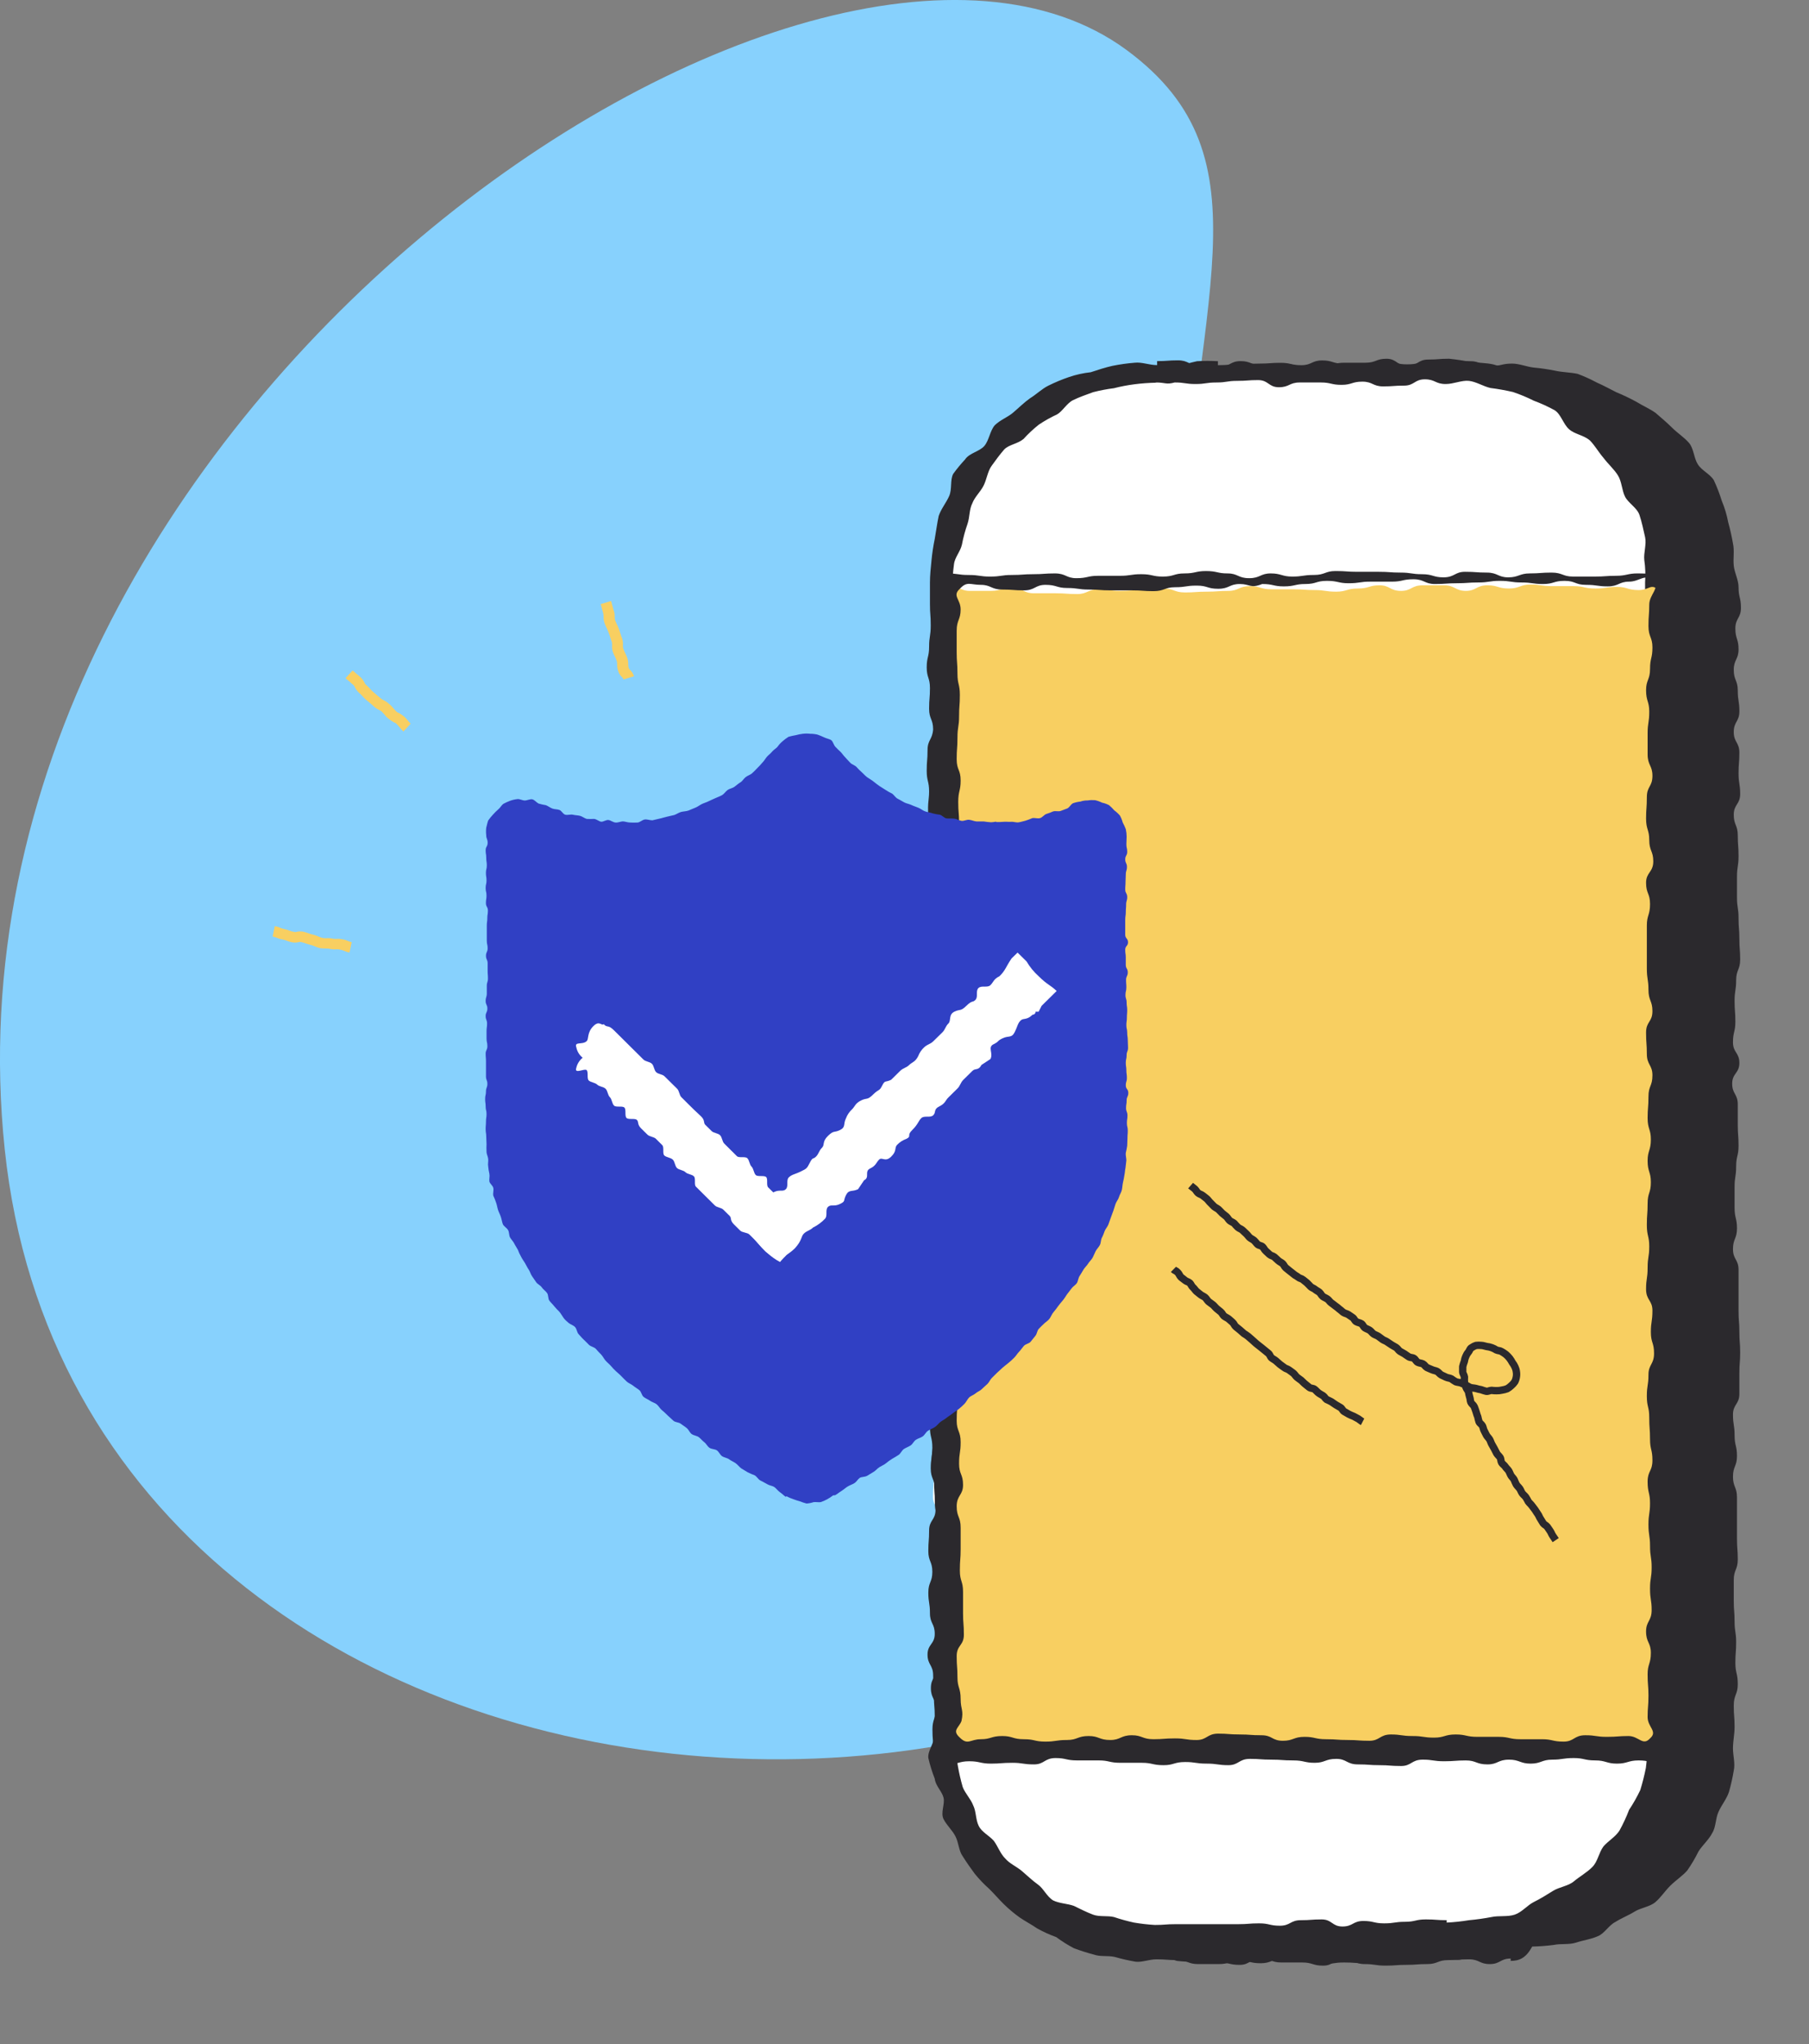
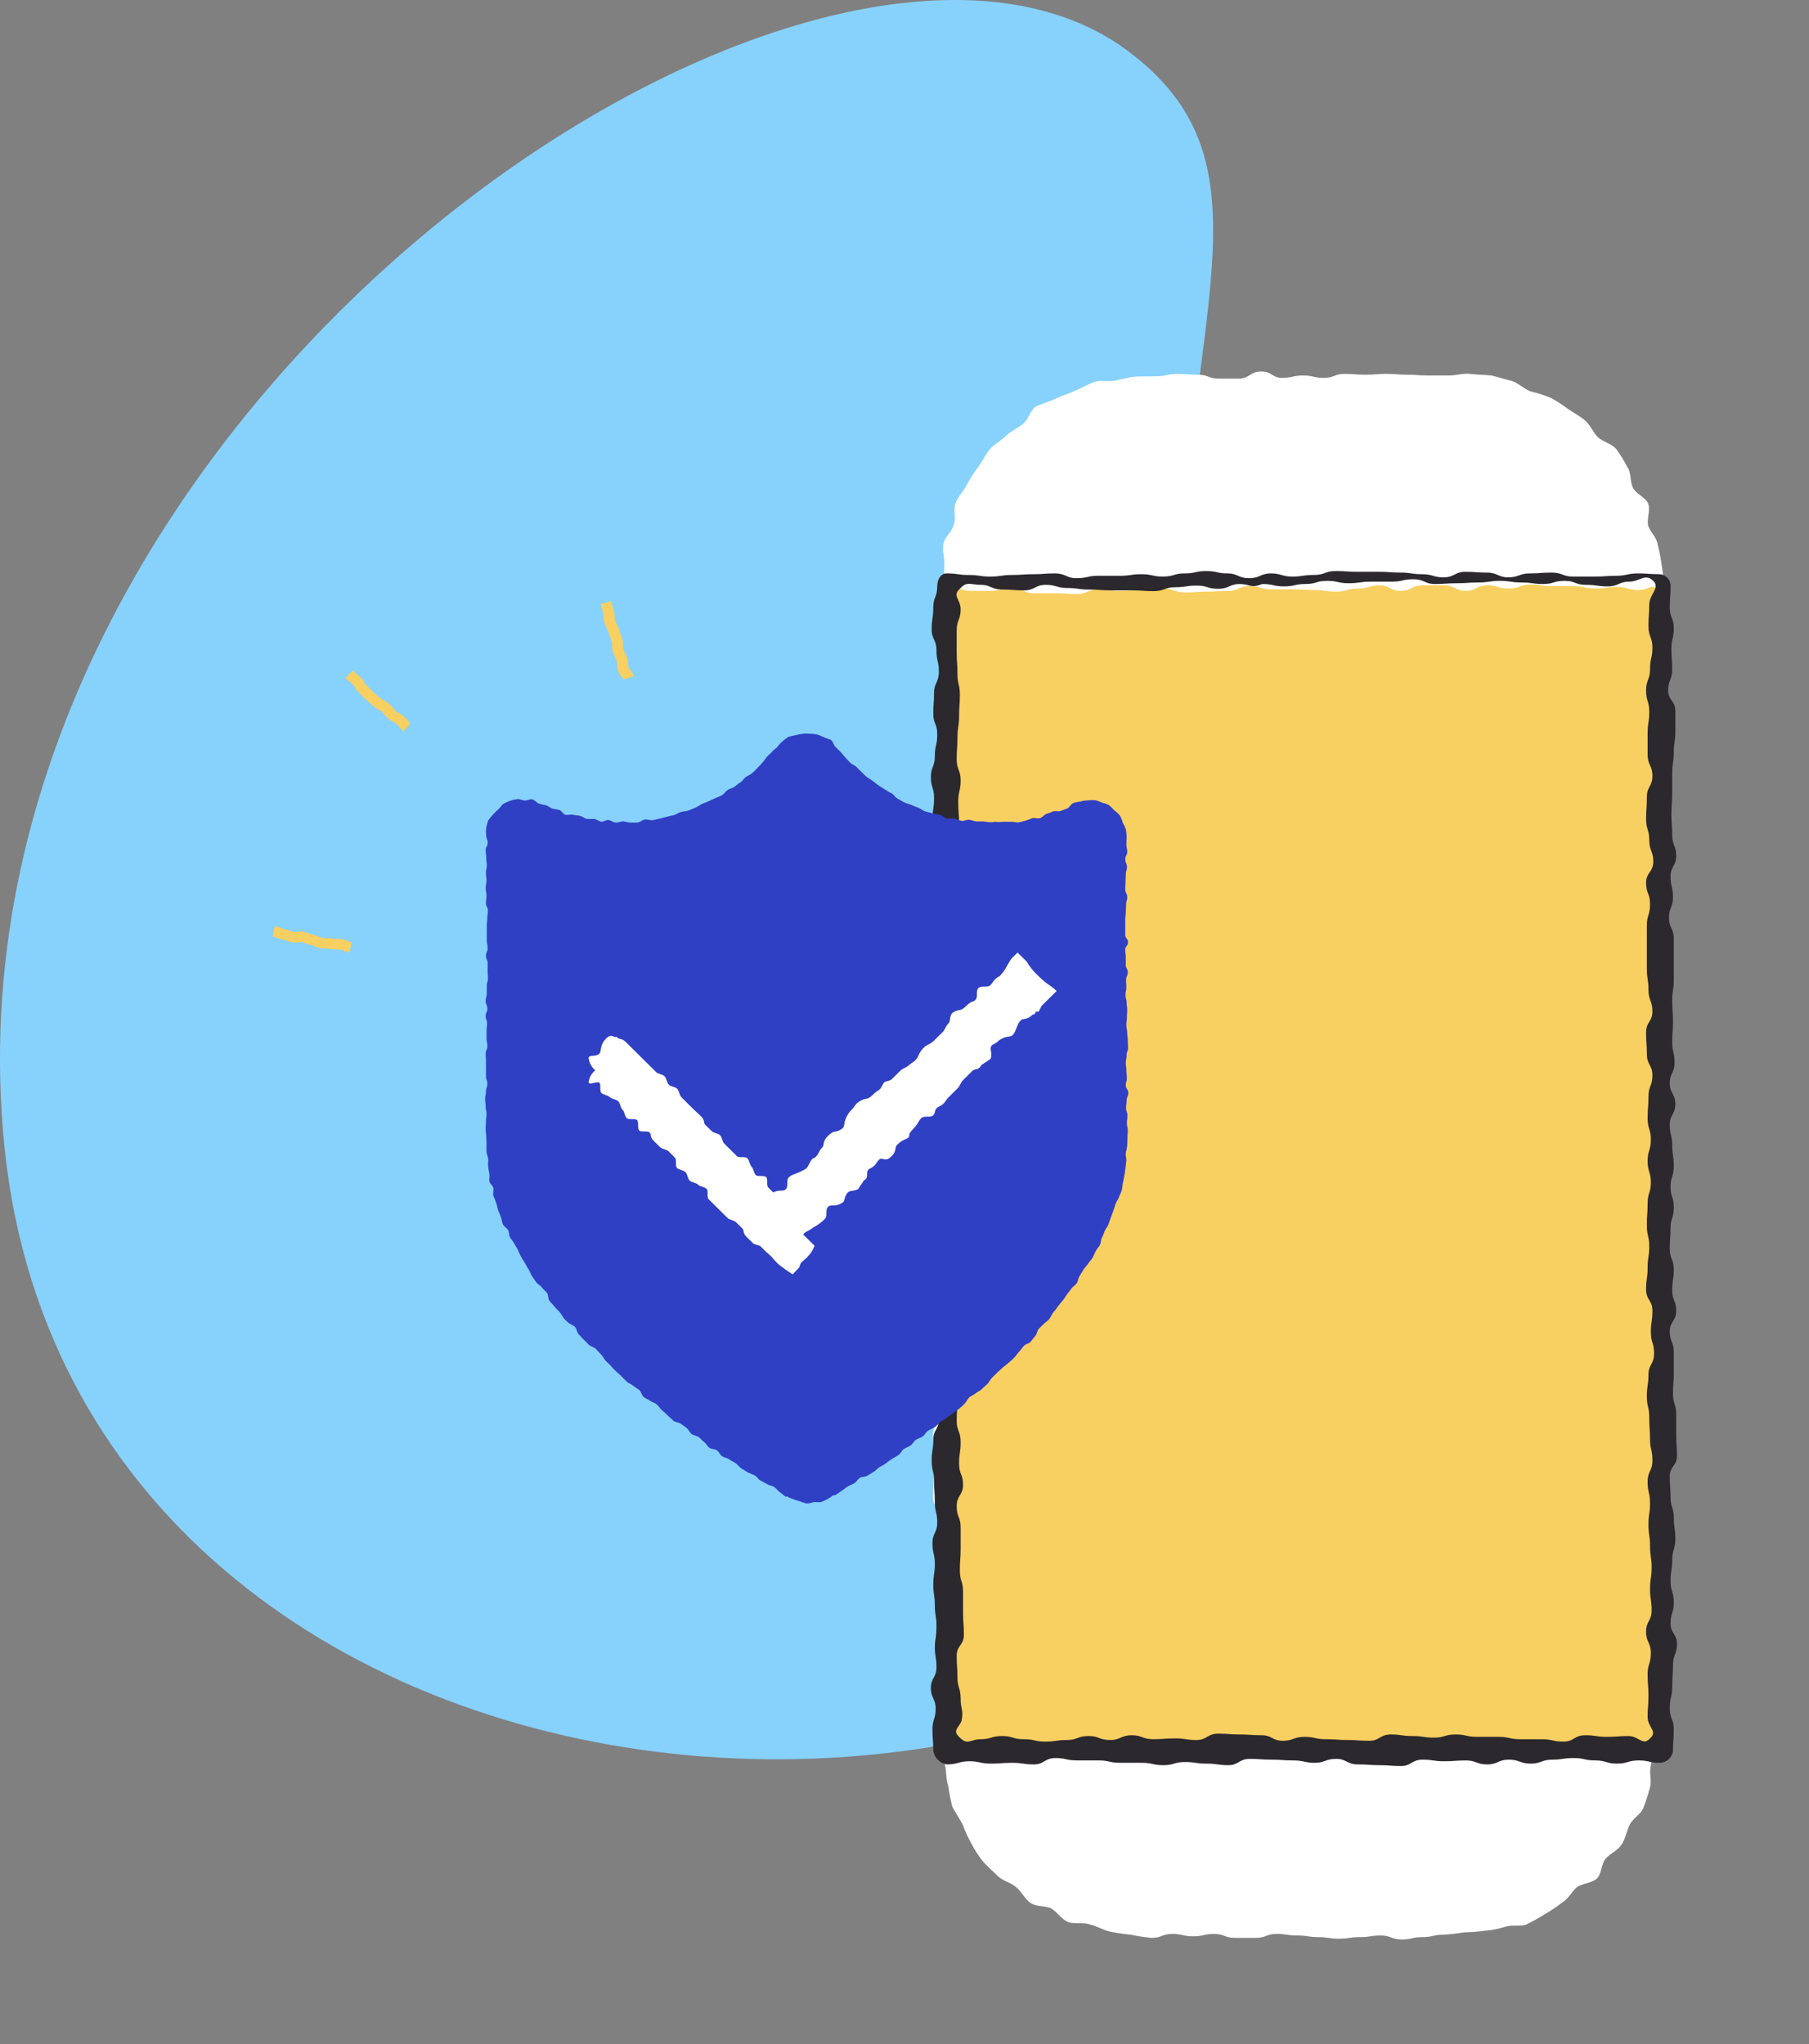
<svg xmlns="http://www.w3.org/2000/svg" width="123" height="139" viewBox="0 0 123 139">
  <rect x="0" y="0" width="123" height="139" fill="#808080" stroke="none" />
  <g fill="none" fill-rule="evenodd">
    <g>
      <path fill="#87D1FD" d="M.322 78.156c5.26 49.988 83.735 56.437 104.825 10.335 10.593-27.43-25.71-28.467-24.956-48.237.755-19.77 6.46-29.437-3.586-36.85C55.437-12.213-4.937 28.164.322 78.156z" />
      <g fill-rule="nonzero">
        <g fill="#2B292D">
-           <path d="M15.887 1.322c.709 0 .709-.214 1.418-.214s.709.323 1.417.323c.71 0 .71-.162 1.418-.162.709 0 .709-.161 1.417-.161.71 0 .71.161 1.418.161.709 0 .709-.109 1.418-.109.708 0 .708.271 1.417.271.709 0 .709-.214 1.418-.214.708 0 .708.161 1.417.161.709 0 .709.053 1.418.053s.709-.485 1.417-.485c.71 0 .71.485 1.418.485h1.417c.71 0 .71-.27 1.418-.27.473-.011.947.007 1.418.056.492.052.871.429 1.36.538.49.109 1.035-.162 1.468-.056.428.212.846.447 1.25.703.441.139.874.3 1.298.485.436.215.762.538 1.194.805.432.268.652.647 1.035.971.382.324.868.433 1.25.756.32.352.61.73.869 1.129.326.38.49.809.762 1.185.273.376.652.703.925 1.132.216.433.273.918.489 1.347.163.433.599.809.709 1.241.195.432.341.884.436 1.347.11.482 0 .967.056 1.453.057.485-.22.97-.22 1.406 0 .704-.053.704-.053 1.407 0 .703-.056.703-.056 1.407 0 .703.33.703.33 1.406 0 .704.052.704.052 1.407 0 .703-.053.703-.053 1.406 0 .704-.273.704-.273 1.407 0 .703.38.703.38 1.407 0 .703-.054.703-.054 1.406 0 .704-.11.704-.11 1.407 0 .703-.216.703-.216 1.407 0 .703.054.703.054 1.406 0 .704.326.704.326 1.407 0 .703-.054.703-.054 1.406 0 .704-.11.704-.11 1.407 0 .703-.325.703-.325 1.407 0 .703.382.703.382 1.406 0 .704-.436.704-.436 1.407 0 .703.49.703.49 1.407 0 .703-.383.703-.383 1.406v1.407c0 .703-.107.703-.107 1.407 0 .703.107.703.107 1.406s.11.703.11 1.407c0 .703-.163.703-.163 1.406 0 .704.382.704.382 1.407 0 .703.053.703.053 1.407 0 .703-.326.703-.326 1.406 0 .704-.163.704-.163 1.407 0 .703.49.703.49 1.407v1.406c0 .704-.49.704-.49 1.407 0 .703.054.703.054 1.406v1.407c0 .703.272.703.272 1.407 0 .703-.11.703-.11 1.406 0 .704-.162.704-.162 1.407v1.407c0 .703.163.703.163 1.406 0 .704.272.704.272 1.407 0 .703-.435.703-.435 1.406v1.407c0 .703.216.703.216 1.407 0 .703-.053.703-.053 1.406 0 .704.326.704.326 1.407 0 .703-.217.703-.217 1.407 0 .703-.11.703-.11 1.406 0 .704-.11.704-.11 1.407 0 .703.383.703.383 1.407 0 .703-.382.703-.382 1.406s.382.703.382 1.407c0 .703-.163.703-.163 1.406 0 .704-.272.704-.272 1.407 0 .703.053.703.053 1.456 0 .703.163.703.163 1.452 0 .75.11.704.11 1.456-.025.472-.08.942-.163 1.407-.095.457-.221.907-.38 1.347-.065.473-.156.943-.272 1.406-.163.43-.436.806-.6 1.238-.162.433-.162.97-.379 1.347-.22.432-.708.647-.978 1.076-.269.429-.326.918-.652 1.294s-.709.647-1.035.97c-.326.324-.762.539-1.14.862-.38.324-.49.918-.873 1.185-.417.25-.853.466-1.304.647-.436.215-.815.538-1.25.704-.437.165-1.032-.053-1.468.109-.436.161-.815.59-1.304.647-.489.056-.925.267-1.418.323-.492.057-.978-.109-1.467-.109-.708 0-.708.053-1.417.053-.709 0-.709.109-1.418.109s-.709-.485-1.417-.485c-.71 0-.71.161-1.418.161-.709 0-.709.215-1.417.215-.71 0-.71-.376-1.418-.376-.709 0-.709.161-1.418.161h-4.252c-.709 0-.709-.109-1.418-.109s-.709.162-1.417.162c-.71 0-.71-.162-1.418-.162-.709 0-.709.11-1.417.11-.493 0-.982.161-1.418.109-.49-.057-.872-.486-1.36-.542-.49-.056-.979 0-1.418-.106-.436-.161-.816-.485-1.251-.703-.436-.162-.979-.162-1.418-.38-.44-.218-.709-.59-1.141-.861-.38-.267-.978-.267-1.357-.538-.38-.271-.383-.97-.71-1.294-.325-.324-1.03-.377-1.303-.704-.326-.376-.22-1.023-.49-1.406-.269-.384-.761-.647-.978-1.08-.358-.875-.65-1.775-.871-2.694-.163-.429-.49-.861-.543-1.29-.082-.465-.136-.935-.163-1.407-.056-.485.163-.914.163-1.406 0-.704-.22-.704-.22-1.407 0-.703.11-.703.11-1.407 0-.703-.216-.703-.216-1.406 0-.704-.056-.704-.056-1.407 0-.703.382-.703.382-1.407-.028-.468-.028-.938 0-1.406 0-.704-.163-.704-.163-1.407 0-.703-.22-.703-.22-1.406 0-.704.164-.704.164-1.407 0-.703.22-.703.22-1.407 0-.703-.22-.703-.22-1.406 0-.704-.053-.704-.053-1.407v-1.407c0-.703.053-.703.053-1.406 0-.704-.053-.704-.053-1.407 0-.703-.273-.703-.273-1.407 0-.703.273-.703.273-1.406s.216-.703.216-1.407c0-.703-.326-.703-.27-1.406 0-.704.107-.704.107-1.407 0-.703-.163-.703-.163-1.407 0-.703-.107-.703-.107-1.406 0-.704.38-.704.38-1.407 0-.703.11-.703.11-1.407 0-.703-.22-.703-.22-1.406s.22-.703.22-1.407c0-.703-.164-.703-.164-1.406.054-.271-.22-.271-.22-.971s.383-.703.383-1.407c0-.703-.272-.703-.272-1.406 0-.704.163-.704.163-1.407 0-.703.163-.703.163-1.407 0-.703-.054-.703-.054-1.406s-.056-.703-.056-1.407c0-.703-.38-.703-.38-1.406 0-.704.11-.704.11-1.407 0-.703-.056-.703-.056-1.407 0-.703.436-.703.436-1.406 0-.704-.273-.704-.273-1.407 0-.703.163-.703.163-1.407 0-.703.056-.703.056-1.406 0-.704-.11-.704-.11-1.407 0-.703-.053-.703-.053-1.406 0-.704-.11-.704-.11-1.407 0-.703.054-.703.054-1.407 0-.703.163-.703.163-1.406 0-.704-.053-.704-.053-1.407 0-.703-.217-.703-.217-1.407 0-.703.054-.703.054-1.406 0-.704-.11-.704-.11-1.407 0-.703.273-.703.273-1.406 0-.704-.054-.704-.054-1.407 0-.703.107-.703.107-1.456 0-.703-.38-.703-.38-1.452 0-.704.11-.704.11-1.456 0-.485-.056-.97-.056-1.456.056-.482.599-.862.709-1.347.11-.485.106-.914.216-1.407.163-.429.273-.914.436-1.346.149-.444.33-.877.542-1.294.242-.397.515-.774.815-1.13.273-.38.273-1.023.546-1.346.326-.38.868-.485 1.194-.809.436-.809.599-1.294.982-1.618.382-.323.708-.647 1.084-.914.376-.267 1.035-.162 1.418-.376.435-.218.708-.756 1.144-.97.433-.163.978-.163 1.418-.324.44-.162.981 0 1.417-.11.447-.15.901-.275 1.361-.376.527-.009 1.053.011 1.577.06z" transform="translate(62.783 24.264) translate(4.253)" />
-           <path d="M35.68 109.074v-.159c-.709 0-.709.377-1.418.377-.708 0-.708-.324-1.417-.324-.709 0-.709.053-1.418.053s-.709.27-1.417.27c-.71 0-.71.053-1.418.053-.709 0-.709.053-1.417.053-.71 0-.71-.105-1.418-.105-.709 0-.709-.324-1.418-.324-.708 0-.708.43-1.417.43-.709 0-.709-.215-1.418-.215h-1.417c-.709 0-.709-.268-1.418-.268s-.709.43-1.417.43c-.71 0-.71-.162-1.418-.162-.472.026-.945.026-1.417 0-.49-.053-.982-.053-1.418-.106-.49-.109-.872-.541-1.304-.647-.433-.105-.982 0-1.418-.162-.436-.161-.709-.66-1.063-.861-.354-.2-.815-.38-1.25-.647-.38-.271-.816-.433-1.195-.704-.38-.27-.925-.38-1.251-.703-.32-.352-.61-.73-.868-1.129-.33-.323-.436-.809-.762-1.185-.273-.38-.815-.541-1.088-.97-.273-.377-.273-.918-.49-1.347-.216-.43-.382-.81-.598-1.294-.187-.423-.35-.855-.49-1.294-.11-.43-.162-.915-.272-1.407-.065-.466-.1-.936-.107-1.407-.047-.467-.066-.937-.056-1.406 0-.704-.326-.704-.326-1.407 0-.703.273-.703.273-1.407 0-.703-.436-.703-.436-1.406v-1.407c0-.703.489-.703.489-1.407 0-.703-.49-.703-.49-1.406s.437-.703.437-1.407c0-.703-.436-.703-.436-1.406 0-.704.326-.704.326-1.407 0-.703.053-.703.053-1.407 0-.703-.216-.703-.216-1.406 0-.704-.216-.704-.216-1.407 0-.703.432-.703.432-1.407v-1.406c0-.703-.163-.703-.163-1.407 0-.703.273-.703.273-1.406 0-.704-.163-.704-.163-1.407 0-.703.053-.703.053-1.407 0-.703-.106-.703-.106-1.406 0-.704-.273-.704-.273-1.407 0-.703.163-.703.163-1.407 0-.703-.053-.703-.053-1.406 0-.704.379-.704.379-1.407 0-.703-.273-.703-.273-1.406 0-.704-.106-.704-.106-1.407 0-.703.053-.703.053-1.407 0-.703.163-.703.163-1.406 0-.704.163-.704.163-1.407v-1.407c0-.703-.216-.703-.216-1.406 0-.704.106-.704.106-1.407 0-.703.11-.703.11-1.407 0-.703-.216-.703-.216-1.406s-.163-.703-.163-1.407c0-.703.053-.703.053-1.406 0-.704.216-.704.216-1.407 0-.703-.27-.703-.27-1.407v-1.406c0-.704.38-.704.38-1.407 0-.703-.542-.703-.542-1.407 0-.703.163-.703.163-1.406s.379-.703.379-1.407c0-.703-.38-.703-.38-1.406 0-.704.327-.704.327-1.407 0-.703-.057-.703-.057-1.407 0-.703-.216-.703-.216-1.406 0-.704-.163-.704-.163-1.407 0-.703.053-.703.053-1.407 0-.703.383-.703.383-1.406 0-.704-.163-.704-.163-1.407v-1.406c0-.704.053-.704.053-1.407 0-.703-.163-.703-.163-1.456 0-.703-.053-.703-.053-1.452 0-.75-.11-.704-.11-1.456 0-.485.326-.918.379-1.407.029-.471.085-.941.166-1.406.129-.443.293-.874.49-1.291.106-.433 0-.97.163-1.407.163-.436.542-.752.758-1.185.204-.413.441-.809.709-1.185.273-.376.489-.752.815-1.132.273-.376.273-.967.599-1.347.326-.324.652-.703.978-1.023.326-.32.925-.377 1.304-.647.38-.271.652-.704 1.088-.915.436-1.456.872-1.617 1.304-1.832.404-.12.813-.222 1.226-.306.436-.162.925-.214 1.361-.376.447-.115.9-.206 1.357-.27.447-.15.901-.276 1.361-.377.472-.027.946-.027 1.418 0v.27c.709 0 .709-.056 1.417-.056.71 0 .71-.052 1.418-.052.709 0 .709-.053 1.418-.053.708 0 .708.162 1.417.162.709 0 .709-.324 1.418-.324.708 0 .708.215 1.417.215h1.418c.818 0 .818-.11 1.524-.11.705 0 .708.162 1.417.162.762 0 .762-.161 1.467-.161.706 0 .71-.106 1.418-.106.709 0 .709.053 1.417.053.71 0 .71.323 1.418.323.709 0 .709-.161 1.418-.161.489 0 .978.214 1.467.27.492.044.982.116 1.467.215.492.109 1.035.109 1.524.214.453.17.893.37 1.318.598.49.215.868.43 1.304.647.464.192.917.408 1.358.647.435.268.924.482 1.307.753.38.323.759.647 1.141 1.023.383.377.815.647 1.141 1.024.327.376.327 1.023.6 1.455.272.433.815.647 1.087 1.077.213.456.394.926.543 1.406.195.468.342.955.435 1.452.134.48.243.966.327 1.456.11.486 0 1.024.053 1.509.053.485.326.97.326 1.456 0 .703.163.703.163 1.406 0 .704-.38.704-.38 1.407 0 .703.217.703.217 1.407 0 .703-.326.703-.326 1.406 0 .704.273.704.273 1.407 0 .703.11.703.11 1.407 0 .703-.383.703-.383 1.406 0 .704.382.704.382 1.407 0 .703-.056.703-.056 1.406 0 .704.11.704.11 1.407 0 .703-.436.703-.436 1.407 0 .703.273.703.273 1.406 0 .704.053.704.053 1.407 0 .703-.107.703-.107 1.407v1.406c0 .704.107.704.107 1.407 0 .703.056.703.056 1.407 0 .703.054.703.054 1.406s-.273.703-.273 1.407c0 .703-.107.703-.107 1.406 0 .704.054.704.054 1.407 0 .703-.163.703-.163 1.407 0 .703.435.703.435 1.406 0 .704-.489.704-.489 1.407 0 .703.38.703.38 1.407v1.406c0 .704.053.704.053 1.407 0 .703-.163.703-.163 1.406 0 .704-.107.704-.107 1.407v1.407c0 .703.163.703.163 1.406 0 .704-.272.704-.272 1.407 0 .703.379.703.379 1.407v2.813c0 .703.056.703.056 1.406 0 .704.054.704.054 1.407 0 .703-.054.703-.054 1.407v1.406c0 .704-.435.704-.435 1.407 0 .703.11.703.11 1.407 0 .703.162.703.162 1.406 0 .704-.272.704-.272 1.407 0 .703.272.703.272 1.407v2.813c0 .703.054.703.054 1.406 0 .704-.273.704-.273 1.407v1.407c0 .703.056.703.056 1.406 0 .704.107.704.107 1.407 0 .703-.053.703-.053 1.407 0 .703.163.703.163 1.455 0 .704-.273.704-.273 1.453 0 .749.056.703.056 1.456 0 .485-.11.97-.11 1.456 0 .485.164 1.023.054 1.508-.082.49-.19.975-.326 1.452-.163.486-.49.862-.71 1.347-.219.486-.162 1.024-.435 1.456-.216.433-.652.809-.925 1.238-.221.45-.476.882-.762 1.294-.326.376-.758.647-1.141 1.023-.383.377-.652.81-1.031 1.133-.38.323-.982.376-1.418.647-.436.27-.872.429-1.304.703-.436.215-.762.809-1.198.97-.489.215-.978.268-1.467.43-.49.161-1.035.056-1.524.161-.487.063-.976.1-1.467.11-.429.815-.918.974-1.46.974zM15.887 1.917c-.489-.046-.98-.064-1.47-.057-.49.057-.925.486-1.358.595-.489.109-1.035-.11-1.47.052-.436.162-.869.38-1.305.595-.436.214-.708.647-1.14.914-.403.238-.784.509-1.142.809-.383.27-.709.594-1.088.918-.387.274-.75.58-1.088.914-.326.376-.868.538-1.141.914s-.216 1.027-.436 1.407c-.216.429-.652.703-.868 1.132-.197.436-.36.886-.49 1.347-.162.429-.545.862-.655 1.29-.106.486.273 1.024.22 1.456-.101.465-.175.934-.22 1.407 0 .703.057.703.057 1.407 0 .703.053.703.053 1.406 0 .704-.326.704-.326 1.407 0 .703.273.703.273 1.407 0 .703-.326.703-.326 1.406 0 .704.053.704.053 1.407 0 .703.053.703.053 1.406 0 .704.273.704.273 1.407 0 .703-.163.703-.163 1.407 0 .703-.216.703-.216 1.406 0 .704.326.704.326 1.407 0 .703-.273.703-.273 1.407v1.406c0 .704.053.704.053 1.407 0 .703-.053.703-.053 1.407 0 .703-.11.703-.11 1.406s-.053.703-.053 1.407c0 .703.326.703.326 1.406 0 .704-.273.704-.273 1.407 0 .703.436.703.436 1.407v1.406c0 .704-.489.704-.489 1.407 0 .703.49.703.49 1.407 0 .703-.437.703-.437 1.406 0 .704.436.704.436 1.407 0 .703-.326.703-.326 1.406 0 .704-.053.704-.053 1.407 0 .703.216.703.216 1.407 0 .703.216.703.216 1.406 0 .704-.432.704-.432 1.407v1.407c0 .703.163.703.163 1.406 0 .704-.273.704-.273 1.407 0 .703.163.703.163 1.406 0 .704-.053.704-.053 1.407 0 .703.106.703.106 1.407 0 .703.273.703.273 1.406 0 .704-.163.704-.163 1.407 0 .703.053.703.053 1.407 0 .703-.379.703-.379 1.406 0 .704.273.704.273 1.407 0 .703.106.703.106 1.407 0 .703-.053.703-.053 1.406s-.163.703-.163 1.407c0 .703-.163.703-.163 1.406v1.407c0 .703.216.703.216 1.407 0 .703-.106.703-.106 1.406 0 .704-.11.704-.11 1.407 0 .703.216.703.216 1.407 0 .703.163.703.163 1.406 0 .704-.053.704-.053 1.407 0 .703-.216.703-.216 1.406 0 .704.27.704.27 1.456v1.453c0 .485-.327.97-.27 1.456.057.485.652.861.709 1.346.047.473.12.943.22 1.407.162.433-.057 1.023.162 1.456.22.432.759.703.978 1.076.217.432.217.97.49 1.347.272.376.652.756.924 1.08.273.323.816.537 1.142.86.385.272.783.523 1.194.753.383.271.762.595 1.145.81.382.214.652.808 1.14.97.437.214.979.214 1.418.376.458.165.934.274 1.418.324.467.117.94.208 1.417.27.49.053.979-.109 1.468-.109.708 0 .708-.052 1.417-.052.709 0 .709-.11 1.418-.11.708 0 .708.324 1.417.324.709 0 .709-.053 1.418-.053s.709.162 1.417.162c.71 0 .71-.27 1.418-.27.709 0 .709.214 1.417.214.71 0 .71.056 1.418.056h1.418c.708 0 .708-.432 1.417-.432.709 0 .709-.053 1.418-.053.708 0 .708.323 1.417.323.709 0 .709-.161 1.418-.161s.709.109 1.417.109v-.057c.507.029 1.014.029 1.52 0 .512-.043 1.02-.115 1.525-.214.489-.11.924-.433 1.417-.594.484-.148.958-.327 1.418-.538.436-.215 1.03-.268 1.467-.538.436-.271.815-.595 1.25-.915.38-.323.763-.703 1.142-1.027.38-.323.652-.805.978-1.185.373-.35.72-.727 1.035-1.129.273-.432.216-1.023.489-1.508.285-.43.54-.881.762-1.347.325-.957.508-1.955.542-2.964.101-.499.174-1.003.22-1.51 0-.702-.163-.702-.163-1.406 0-.703-.11-.703-.11-1.406 0-.704.053-.704.053-1.407 0-.703.326-.703.326-1.407 0-.703-.163-.703-.163-1.406 0-.704.22-.704.22-1.407v-1.406c0-.704-.11-.704-.11-1.407 0-.703.053-.703.053-1.407v-1.406c0-.704-.163-.704-.163-1.407 0-.703-.163-.703-.163-1.407v-1.406c0-.704-.163-.704-.163-1.407 0-.703.383-.703.383-1.407 0-.703-.326-.703-.326-1.406s.106-.703.106-1.407c0-.703.057-.703.057-1.406v-1.407c0-.703.163-.703.216-1.407.053-.703-.273-.703-.273-1.406 0-.704-.163-.704-.163-1.407 0-.703.383-.703.383-1.407 0-.703-.22-.703-.22-1.406s.326-.703.326-1.407c0-.703-.27-.703-.27-1.406 0-.704-.11-.704-.11-1.407 0-.703.38-.703.38-1.407 0-.703-.38-.703-.38-1.406 0-.704.054-.704.054-1.407 0-.703-.106-.703-.106-1.407 0-.703.432-.703.432-1.406 0-.704-.27-.704-.27-1.407 0-.703-.056-.703-.056-1.406 0-.704.11-.704.11-1.407v-1.407c0-.703-.11-.703-.11-1.406 0-.704-.053-.704-.053-1.407 0-.703-.053-.703-.053-1.407 0-.703.27-.703.27-1.406 0-.704.109-.704.109-1.407 0-.703-.053-.703-.053-1.407 0-.703.163-.703.163-1.406s-.436-.703-.436-1.407c0-.703.489-.703.489-1.406 0-.704-.38-.704-.38-1.407v-1.407c0-.703-.056-.703-.056-1.406 0-.704.163-.704.163-1.407 0-.703.11-.703.11-1.407v-1.406c0-.703-.163-.703-.163-1.407 0-.703.273-.703.273-1.406 0-.704-.383-.704-.383-1.453v-1.456c.01-.503-.008-1.007-.053-1.508-.082-.491-.19-.977-.326-1.456-.12-.491-.266-.976-.436-1.452-.148-.481-.33-.951-.542-1.407-.22-.43-.49-.862-.762-1.29-.273-.43-.216-1.08-.542-1.51-.326-.428-.762-.755-1.088-1.079-.383-.376-.872-.59-1.251-.914-.38-.324-.652-.862-1.088-1.133-.436-.27-1.035-.27-1.524-.485-.458-.23-.932-.427-1.418-.59-.489-.162-.978-.324-1.467-.433-.504-.1-1.012-.171-1.524-.215-.489-.056-1.031-.323-1.52-.323h-1.418c-.708 0-.708.053-1.417.053-.709 0-.709.109-1.418.109s-.709-.057-1.417-.057c-.543.11-.543.271-1.251.271-.71 0-.71-.27-1.418-.27-.709 0-.709.056-1.417.056-.71 0-.71-.057-1.418-.057-.709 0-.709.271-1.418.271-.708 0-.708.053-1.417.053-.762-.053-.762-.215-1.47-.215-.71 0-.71.271-1.418.271-.71 0-.71-.162-1.418-.162-.709 0-.709.162-1.417.162v-.323l-.022-.014z" transform="translate(62.783 24.264) translate(4.253)" />
-         </g>
+           </g>
        <path fill="#FFF" d="M15.841 1.322c.709 0 .709-.162 1.418-.162s.709.057 1.417.057c.71 0 .71.267 1.418.267h1.417c.71-.053.71-.485 1.468-.485s.708.432 1.417.432c.709 0 .709-.162 1.418-.162.708 0 .708.162 1.417.162.709 0 .709-.27 1.418-.27s.709.056 1.417.056c.71 0 .71-.057 1.418-.057.709 0 .709.057 1.417.057.71 0 .71.052 1.418.052h1.418c.489 0 .978-.161 1.417-.109.49.057.978.057 1.467.11.49.108.925.27 1.418.376.436.162.815.538 1.25.703.463.112.917.257 1.358.433.4.215.783.461 1.145.735.379.27.815.485 1.194.808.38.324.546.81.872 1.133.326.323.925.432 1.25.809.286.393.54.806.763 1.237.27.377.163.97.379 1.407.216.436.872.647 1.035 1.08.163.432-.11 1.023 0 1.508.163.43.595.809.652 1.294.116.464.206.933.27 1.407.079.466.133.935.162 1.407 0 .703-.216.703-.216 1.406 0 .704-.216.704-.216 1.407 0 .703.053.703.053 1.406 0 .704.436.704.436 1.407 0 .703-.383.703-.383 1.407 0 .703.383.703.383 1.406 0 .704-.163.704-.163 1.407 0 .703-.273.703-.273 1.407 0 .703.11.703.11 1.406 0 .704.053.704.053 1.407 0 .703-.216.703-.216 1.406 0 .704.053.704.053 1.407v1.407c0 .703.11.703.11 1.406 0 .704.106.704.106 1.407 0 .703-.053.703-.053 1.407 0 .703.053.703.053 1.406 0 .704-.27.704-.27 1.407v1.407c0 .703.433.703.433 1.406s-.326.703-.326 1.407c0 .703.273.703.273 1.406v1.407c0 .703-.489.703-.489 1.407 0 .703.216.703.216 1.406 0 .704.11.704.11 1.407 0 .703-.216.703-.216 1.407 0 .703.216.703.216 1.406 0 .704-.053.704-.053 1.407 0 .703.163.703.163 1.406 0 .704-.057.704-.057 1.407 0 .703-.326.703-.326 1.407 0 .703.11.703.11 1.406 0 .704-.11.704-.11 1.407 0 .703-.053.703-.053 1.407 0 .703.49.703.49 1.406 0 .704.052.704.052 1.407 0 .703-.542.703-.542 1.406 0 .704.216.704.216 1.407 0 .703.22.703.22 1.407 0 .703-.057.703-.057 1.406 0 .704.11.704.11 1.407v1.407c0 .703-.326.703-.326 1.406 0 .704-.053.704-.053 1.407 0 .703-.057.703-.057 1.407 0 .703.163.703.163 1.406s.22.703.22 1.407c0 .703-.436.703-.436 1.406 0 .704-.053.704-.053 1.407 0 .703.326.703.326 1.407v1.406c0 .704-.11.704-.11 1.453 0 .749-.11.703-.11 1.456 0 .752-.053.703-.053 1.455-.008.471-.045.94-.11 1.407-.053.485-.216.914-.27 1.347-.109.485.107.97-.056 1.456-.12.456-.265.905-.432 1.347-.167.429-.709.703-.925 1.128-.216.426-.273.918-.546 1.347-.273.43-.762.595-1.088.97-.326.377-.27 1.024-.595 1.348-.326.323-.982.323-1.361.594-.38.323-.599.809-.978 1.023-.379.299-.78.569-1.198.81-.405.254-.822.489-1.251.702-.432.162-.978 0-1.467.162-.44.141-.896.23-1.358.267-.47.065-.943.101-1.417.11-.47.08-.942.133-1.418.161-.708 0-.708.162-1.417.162-.709 0-.709.162-1.418.162s-.709-.271-1.417-.271c-.71 0-.71.109-1.418.109-.709 0-.709.109-1.417.109-.71 0-.71-.109-1.418-.109-.709 0-.709-.109-1.418-.109-.708 0-.708-.106-1.417-.106-.709 0-.709.268-1.418.268h-1.417c-.709 0-.709-.268-1.418-.268s-.709.162-1.417.162c-.71 0-.71-.162-1.418-.162-.709 0-.709.268-1.417.268-.477-.046-.95-.117-1.418-.215-.476-.045-.95-.117-1.418-.214-.489-.11-.871-.38-1.36-.486-.433-.161-1.032 0-1.468-.161-.435-.162-.708-.647-1.14-.918-.437-.215-1.035-.106-1.418-.376-.383-.271-.6-.753-.978-1.077-.38-.323-.925-.432-1.251-.756-.326-.323-.71-.647-1.035-1.023-.292-.37-.546-.766-.759-1.185-.233-.415-.433-.848-.598-1.294-.22-.43-.49-.805-.71-1.238-.116-.463-.206-.933-.269-1.407-.163-.432-.11-.917-.22-1.406-.11-.489-.215-.915-.272-1.347-.057-.433-.326-.914-.326-1.407 0-.703.056-.703.056-1.406 0-.704.27-.704.27-1.407 0-.703-.216-.703-.216-1.407 0-.703-.217-.703-.217-1.406 0-.704.27-.704.27-1.407 0-.703-.107-.703-.107-1.406 0-.704.217-.704.217-1.407 0-.703-.11-.703-.11-1.407 0-.703.11-.703.11-1.406v-1.407c0-.703-.49-.703-.49-1.407 0-.703.054-.703.054-1.406v-1.407c0-.703-.053-.703-.053-1.406 0-.704.379-.704.379-1.407 0-.703-.326-.703-.326-1.407 0-.703.436-.703.436-1.406v-2.814c0-.703-.217-.703-.217-1.406 0-.704-.056-.704-.056-1.407 0-.703.273-.703.273-1.407 0-.703-.163-.703-.163-1.406s-.163-.703-.163-1.407c0-.703.053-.703.053-1.406 0-.704-.053-.704-.053-1.407 0-.703.273-.703.273-1.407 0-.703-.22-.703-.22-1.406 0-.704.056-.704.056-1.407 0-.703.054-.703.054-1.407v-1.406c0-.704.216-.704.216-1.407.273-.267.273-.267.273-.97 0-.704-.163-.704-.163-1.407 0-.703-.273-.703-.273-1.407 0-.703.163-.703.163-1.406 0-.704.33-.704.33-1.407 0-.703-.164-.703-.164-1.407 0-.703-.33-.703-.33-1.406s.164-.703.164-1.407c0-.703.22-.703.22-1.406 0-.704-.11-.704-.11-1.407-.053-.914.163-.914.163-1.614 0-.7-.326-.703-.326-1.407 0-.756.326-.756.326-1.456s-.216-.703-.216-1.406c0-.704.053-.704.053-1.407 0-.703.056-.703.056-1.407 0-.703-.382-.703-.382-1.406 0-.704.489-.704.489-1.407 0-.703-.163-.703-.163-1.406 0-.704-.326-.704-.326-1.407 0-.703.11-.703.11-1.456 0-.752.106-.703.106-1.456 0-.752.273-.861.273-1.561-.045-.468-.062-.937-.053-1.407.053-.485-.163-.97-.054-1.456.11-.485.596-.808.71-1.294.162-.429-.054-1.023.109-1.452.163-.43.542-.809.758-1.241.224-.414.48-.81.762-1.186.273-.376.49-.808.762-1.185.326-.376.762-.59 1.088-.914.326-.323.826-.549 1.209-.854.382-.306.489-.915.872-1.186.432-.214.92-.32 1.357-.538.436-.218.872-.323 1.304-.538.436-.161.872-.432 1.308-.594.436-.162.978 0 1.467-.105.489-.106.925-.215 1.36-.271l1.411-.018z" transform="translate(62.783 24.264)" />
-         <path fill="#2B292D" d="M35.69 108.915c-.47.044-.944.062-1.417.053-.709 0-.709-.109-1.418-.109h-1.417c-.709 0-.709.376-1.418.376s-.709-.052-1.417-.052c-.71 0-.71.109-1.418.109-.709 0-.709-.377-1.417-.377-.71 0-.71.053-1.418.053-.709 0-.709.267-1.418.267-.708 0-.708-.161-1.417-.161-.709 0-.709.218-1.418.218H18.68c-.709 0-.709-.271-1.418-.271s-.709-.053-1.417-.053c-.49 0-.978.215-1.418.162-.478-.083-.951-.19-1.417-.324-.49-.109-.979 0-1.418-.161-.461-.12-.915-.265-1.36-.433-.418-.22-.817-.471-1.195-.753-.45-.163-.886-.362-1.304-.594-.383-.267-.815-.485-1.198-.752-.386-.278-.75-.584-1.088-.918-.326-.324-.652-.704-.978-1.024-.353-.314-.68-.657-.978-1.023-.273-.376-.546-.752-.815-1.185-.273-.376-.273-.914-.49-1.347-.216-.432-.598-.752-.815-1.185-.216-.432.107-1.023 0-1.456-.106-.432-.545-.805-.598-1.29-.18-.458-.325-.928-.436-1.407-.053-.482.379-.967.379-1.407 0-.703.057-.703.057-1.406 0-.704-.057-.704-.057-1.407 0-.703-.053-.703-.053-1.406 0-.704-.38-.704-.38-1.407 0-.703.49-.703.49-1.407 0-.703-.326-.703-.326-1.406 0-.704-.11-.704-.11-1.407 0-.703.273-.703.273-1.407 0-.703-.273-.703-.273-1.406 0-.704.053-.704.053-1.407 0-.703.436-.703.436-1.406 0-.704-.053-.704-.053-1.407 0-.703-.273-.703-.273-1.407 0-.703.11-.703.11-1.406 0-.704-.163-.704-.163-1.407 0-.703-.057-.703-.057-1.407 0-.703.22-.703.22-1.406 0-.704.216-.704.216-1.407 0-.703-.326-.703-.326-1.407V65.74c0-.703.163-.703.163-1.407 0-.703-.11-.703-.11-1.406v-1.407c0-.703-.106-.703-.106-1.407v-1.406c0-.704.053-.704.053-1.407 0-.703.163-.703.163-1.407 0-.703-.11-.703-.11-1.406v-1.407c0-.703.22-.703.22-1.406 0-.704-.22-.704-.22-1.407v-1.407c0-.703.22-.703.22-1.406 0-.704-.163-.704-.163-1.407 0-.703.053-.703.053-1.407 0-.703.163-.703.163-1.406 0-.704-.273-.704-.273-1.407V40.42c0-.704-.053-.704-.053-1.407 0-.703.053-.703.053-1.407 0-.703.057-.703.057-1.406 0-.704-.22-.704-.22-1.407 0-.703.273-.703.273-1.407 0-.703-.273-.703-.273-1.406-.163-1.723 0-1.723 0-2.423s-.163-.704-.163-1.407c0-.703.057-.703.057-1.406 0-.704.326-.704.379-1.407 0-.703-.273-.703-.273-1.407 0-.703.057-.703.057-1.406 0-.704-.22-.704-.22-1.407 0-.703.163-.703.163-1.407 0-.703.11-.703.11-1.455 0-.753-.053-.704-.053-1.456v-1.453c0-.485.053-.97.106-1.508.047-.49.12-.975.22-1.456.106-.594.163-1.08.269-1.562.163-.485.493-.865.709-1.346.216-.482.053-1.08.273-1.509.249-.345.52-.674.811-.985.273-.432.982-.538 1.308-.917.326-.38.379-1.024.709-1.407.382-.376.871-.538 1.25-.862.38-.323.763-.703 1.142-.97.436-.267.815-.647 1.25-.862.46-.228.933-.426 1.418-.59.476-.162.968-.27 1.467-.324.49-.162.982-.324 1.471-.433.502-.102 1.01-.174 1.52-.214.49-.056.979.162 1.524.162V.292c.71 0 .71-.053 1.418-.053.709 0 .709.324 1.417.324.71 0 .71.105 1.418.105.709 0 .709-.376 1.418-.376.708 0 .708.27 1.417.27.709 0 .709-.108 1.418-.108.708 0 .708.161 1.417.161.709 0 .709-.052 1.418-.052S27.944.4 28.652.4h1.418c.709 0 .709-.27 1.417-.27.71 0 .71.484 1.418.484.709 0 .709-.429 1.418-.429.708 0 .708-.056 1.417-.056.494.05.985.124 1.47.222.49.056 1.036.056 1.525.161.483.13.956.292 1.417.486.49.161.978.27 1.418.432.489.215.978.324 1.417.538.438.238.856.508 1.251.81.437.257.855.545 1.251.86.38.324.543.862.869 1.238.379.38.925.486 1.25.866.327.38.543.861.816 1.237.273.43.599.81.815 1.238.216.43.599.862.762 1.294.216.486.163 1.024.326 1.509.134.48.242.965.326 1.456.152.477.28.962.383 1.452.08.5.135 1.003.163 1.509 0 .703-.057.703-.057 1.406 0 .704-.053.704-.053 1.407 0 .703-.216.703-.216 1.407 0 .703-.22.703-.22 1.406 0 .704.22.704.22 1.407 0 .703.106.703.106 1.407 0 .703-.163.703-.163 1.406s-.053.703-.053 1.407c0 .703.163.703.163 1.406 0 .704-.163.704-.163 1.407 0 .703.273.703.273 1.407 0 .703.106.703.106 1.406 0 .704-.106.704-.106 1.407 0 .703.053.703.053 1.407 0 .703-.053.703-.053 1.406 0 .704-.057.704-.057 1.407 0 .703.22.703.22 1.406 0 .704-.163.704-.163 1.407 0 .703-.057.703-.057 1.407 0 .703-.163.703-.163 1.406 0 .704-.053.704-.053 1.407.009.47-.01.94-.054 1.407 0 .703.433.703.433 1.406 0 .704-.38.704-.38 1.407 0 .703.11.703.11 1.407 0 .703.27.703.27 1.406v1.407c0 .703-.216.703-.216 1.406 0 .704.163.704.163 1.407v1.407c0 .703.11.703.11 1.406 0 .704-.326.704-.326 1.407 0 .703.379.703.379 1.407 0 .703-.053.703-.053 1.406v1.407c0 .703-.057.703-.057 1.406 0 .704-.326.704-.326 1.407 0 .703-.053.703-.053 1.407 0 .703.436.703.436 1.406 0 .704-.273.704-.273 1.407 0 .703.11.703.11 1.407 0 .703-.11.703-.11 1.406 0 .704.326.704.326 1.407 0 .703-.49.703-.49 1.406 0 .704.11.704.11 1.407v1.407c0 .703.164.703.164 1.406 0 .704-.22.704-.22 1.407 0 .703.273.703.273 1.407 0 .703-.326.703-.326 1.406 0 .704.436.704.436 1.407 0 .703.053.703.053 1.407 0 .703-.326.703-.326 1.406s.216.703.216 1.456c0 .703-.163.703-.163 1.452 0 .486-.053.97-.106 1.509-.054.538.163 1.023.106 1.509-.057.485-.709.861-.868 1.346-.114.479-.26.948-.436 1.407-.217.485-.326.914-.543 1.407-.22.432-.382.914-.655 1.347-.295.402-.622.78-.978 1.132-.356.351-.737.676-1.141.97-.38.377-.436 1.024-.816 1.347-.395.317-.813.605-1.25.862-.436.267-.925.429-1.361.703-.433.215-.978.215-1.468.43-.459.17-.934.297-1.417.379-.49.162-.868.59-1.357.703-.49.113-.982.268-1.471.324-.496 1.072-1.038.643-1.528.643zM15.841 1.758c-.49.01-.98.044-1.467.106-.478.06-.951.15-1.418.27-.477.06-.951.15-1.417.271-.432.162-.922.324-1.357.538-.436.215-.71.753-1.088.97-.436.202-.854.437-1.251.704-.37.296-.717.62-1.035.97-.38.324-.978.377-1.304.704-.326.376-.6.753-.869 1.129s-.326.918-.545 1.347c-.22.429-.596.756-.759 1.188-.22.43-.166.915-.33 1.407-.162.459-.289.929-.379 1.407-.11.485-.489.861-.542 1.347-.065.482-.101.968-.11 1.455 0 .704.217.704.217 1.407 0 .703-.107.703-.107 1.407 0 .703.163.703.163 1.406 0 .704.053.704.053 1.407 0 .703-.216.703-.216 1.407 0 .703.107.703.107 1.406s.056.703.056 1.407v1.406c0 .704-.056.704-.056 1.407 0 .703.11.703.11 1.407v1.406c0 .704-.217.704-.217 1.407 0 .703.216.703.216 1.407 0 .703-.435.703-.435 1.406 0 .704.272.704.272 1.407 0 .703.217.703.217 1.406 0 .704-.433.704-.433 1.407 0 .703-.056.703-.056 1.407 0 .703.056.703.056 1.406 0 .704.053.704.053 1.407 0 .703.38.703.38 1.407 0 .703-.49.703-.49 1.406 0 .704.327.704.327 1.407 0 .703.11.703.11 1.407 0 .703-.273.703-.273 1.406s.272.703.272 1.407c0 .703-.053.703-.053 1.406 0 .704-.436.704-.436 1.407 0 .703.054.703.054 1.407 0 .703.272.703.272 1.406 0 .704-.11.704-.11 1.407 0 .703.164.703.164 1.407 0 .703.056.703.056 1.406s-.22.703-.22 1.407c0 .703-.216.703-.216 1.406 0 .704.326.704.326 1.407v1.407c0 .703-.163.703-.163 1.406 0 .704.11.704.11 1.407v1.407c0 .703.107.703.107 1.406v1.407c0 .703-.054.703-.054 1.406 0 .704-.163.704-.163 1.407 0 .703.11.703.11 1.407v1.406c0 .704-.22.704-.22 1.407 0 .703.22.703.22 1.407v1.406c0 .704-.22.704-.22 1.407 0 .703.164.703.164 1.407 0 .703-.054.703-.054 1.406s-.163.703-.163 1.407c0 .703.273.703.273 1.452v1.456c0 .485.107.97.107 1.407.026.471.08.94.163 1.406.083.475.192.944.326 1.407.163.432.545.809.708 1.238.217.432.163.97.38 1.406.216.436.708.647 1.034 1.024.273.376.436.861.762 1.185.326.376.759.538 1.141.861.383.324.71.647 1.088.915.38.267.596.808 1.032 1.08.436.214.978.214 1.417.375.436.215.872.433 1.304.595.433.162.982.053 1.418.162.446.15.9.275 1.36.376.47.08.943.134 1.418.162.71 0 .71-.053 1.418-.053h4.253c.708 0 .708-.056 1.417-.056.709 0 .709.161 1.418.161s.709-.376 1.417-.376c.71 0 .71-.053 1.418-.053.709 0 .709.482 1.417.482.71 0 .71-.376 1.418-.376.709 0 .709.162 1.418.162.708 0 .708-.106 1.417-.106.709 0 .709-.162 1.418-.162.708 0 .708.053 1.417.053v.162c.51-.025 1.017-.08 1.52-.162.512-.046 1.02-.117 1.524-.214.49-.11 1.088 0 1.577-.162.49-.162.869-.647 1.305-.862.435-.214.871-.485 1.304-.756.432-.27 1.035-.323 1.417-.647.383-.323.872-.59 1.251-.97.38-.38.436-.968.762-1.407.326-.376.815-.647 1.088-1.076.25-.453.469-.923.652-1.407.286-.43.54-.88.762-1.347.153-.496.28-1 .38-1.508.066-.518.103-1.04.11-1.562.062-.5.099-1.004.11-1.508 0-.704-.274-.704-.274-1.407 0-.703.49-.703.49-1.406 0-.704-.437-.704-.437-1.407 0-.703-.053-.703-.053-1.407 0-.703.11-.703.11-1.406 0-.704-.057-.704-.057-1.407 0-.703.163-.703.163-1.407 0-.703-.053-.703-.053-1.406 0-.704-.11-.704-.11-1.407 0-.703.057-.703.057-1.407 0-.703-.057-.703-.057-1.406s.326-.703.326-1.407c0-.703-.326-.703-.326-1.406 0-.704.11-.704.11-1.407 0-.703-.053-.703-.053-1.407 0-.703-.163-.703-.163-1.406 0-.704.216-.704.216-1.407 0-.703.053-.703.053-1.407 0-.703-.163-.703-.163-1.406 0-.704-.053-.704-.053-1.407 0-.703.053-.703.053-1.406 0-.704.057-.704.057-1.407 0-.703.216-.703.216-1.407 0-.703.216-.703.216-1.406 0-.704-.216-.704-.216-1.407 0-.703-.11-.703-.11-1.407 0-.703.163-.703.163-1.406 0-.704.057-.704.057-1.407 0-.703-.163-.703-.163-1.406 0-.704.163-.704.163-1.407 0-.703-.273-.703-.273-1.407 0-.703-.11-.703-.11-1.406 0-.704.11-.704.11-1.407 0-.703-.053-.703-.053-1.407 0-.703.053-.703.053-1.406 0-.704.053-.704.053-1.407 0-.703-.216-.703-.216-1.407 0-.703.163-.703.163-1.406s.053-.703.053-1.407c0-.703.163-.703.163-1.406 0-.704.057-.704.057-1.407-.009-.47.009-.94.053-1.407 0-.703-.436-.703-.436-1.406 0-.704.383-.704.383-1.407 0-.703-.11-.703-.11-1.407 0-.703-.273-.703-.273-1.406v-1.407c0-.703.22-.703.22-1.406 0-.704-.163-.704-.163-1.407v-1.407c0-.703-.11-.703-.11-1.406 0-.704.326-.704.326-1.407 0-.703-.379-.703-.379-1.456 0-.752.053-.703.053-1.456v-1.49c.037-.504.019-1.01-.053-1.51-.057-.485.163-1.079.053-1.564-.11-.486-.22-1.024-.383-1.509-.163-.485-.758-.805-.978-1.238-.22-.432-.216-1.023-.489-1.456-.273-.432-.652-.752-.978-1.185-.326-.376-.599-.861-.925-1.185-.44-.376-1.02-.411-1.417-.763-.397-.351-.546-1.023-.982-1.294-.456-.25-.93-.466-1.418-.647-.458-.23-.931-.427-1.417-.59-.503-.116-1.012-.207-1.524-.272-.489-.109-.978-.432-1.467-.485-.49-.053-1.035.215-1.577.215-.709 0-.709-.32-1.418-.32-.708 0-.708.429-1.417.429-.71 0-.71.052-1.418.052-.709 0-.709-.323-1.417-.323-.71 0-.71.218-1.418.218-.709 0-.709-.162-1.417-.162h-1.418c-.709 0-.709.324-1.418.324-.708 0-.708-.486-1.417-.486-.709 0-.709.053-1.418.053-.708 0-.708.11-1.417.11-.709 0-.709.105-1.418.105s-.709-.106-1.417-.106c-.6.162-.6 0-1.308 0l.06.014z" transform="translate(62.783 24.264)" />
        <g>
          <path fill="#F8CF61" d="M1.134 80.435c.542.485.815.161 1.577.161s.762-.214 1.467-.214c.762 0 .762-.218 1.467-.218.762 0 .762.27 1.471.27.709 0 .759.053 1.467.053h1.467c.762 0 .762-.267 1.468-.267.762 0 .762.053 1.47.053.71 0 .759-.11 1.468-.11.761 0 .761.057 1.467.057.762 0 .762.267 1.467.267.762 0 .762-.267 1.47-.267.763 0 .763.32 1.468.32s.709-.214 1.467-.214c.758 0 .762-.215 1.47-.215.71 0 .759.11 1.468.11s.709-.11 1.467-.11c.758 0 .762.324 1.467.324.762 0 .762-.11 1.47-.11.71 0 .76-.105 1.468-.105.709 0 .762.106 1.467.106h1.467c.762 0 .762.109 1.471.109.762 0 .762-.162 1.467-.162.762 0 .762.27 1.467.27.762 0 .762-.323 1.471-.323.709 0 .759.324 1.467.324.71 0 .762-.162 1.467-.162.762 0 .762.267 1.468.267.762 0 .762-.429 1.47-.429.71 0 .759.215 1.468.215h1.467c.762 0 .815.376 1.304-.162.489-.485 0-.538 0-1.238s.383-.703.383-1.407c0-.703-.326-.703-.326-1.406 0-.704.053-.704.053-1.407 0-.703.216-.703.216-1.407 0-.703-.053-.703-.053-1.406s-.326-.703-.326-1.407c0-.703.163-.703.163-1.406 0-.704.11-.704.11-1.407 0-.703.163-.703.163-1.407 0-.703-.436-.703-.436-1.406 0-.704.163-.704.163-1.407 0-.703-.11-.703-.11-1.407 0-.703.22-.703.22-1.406s.106-.703.106-1.407c0-.703-.163-.703-.163-1.406 0-.704.163-.704.163-1.407v-1.407c0-.703-.38-.703-.38-1.406 0-.704.11-.704.11-1.407 0-.703.27-.703.27-1.407 0-.703-.49-.703-.49-1.406 0-.704.547-.704.547-1.407 0-.703-.11-.703-.11-1.406 0-.704-.326-.704-.326-1.407 0-.703.379-.703.379-1.407 0-.703-.053-.703-.053-1.406 0-.704-.273-.704-.273-1.407 0-.703.163-.703.163-1.407 0-.703-.216-.703-.216-1.406 0-.704.053-.704.053-1.407 0-.703.11-.703.11-1.407 0-.703-.053-.703-.053-1.406s-.22-.703-.22-1.407c0-.703.436-.703.436-1.406 0-.704-.11-.704-.11-1.407 0-.703-.163-.703-.163-1.407 0-.703.163-.703.163-1.406v-1.407c0-.703-.163-.703-.163-1.407 0-.703.383-.703.383-1.406s-.22-.703-.22-1.407c0-.703-.27-.703-.27-1.406 0-.704.217-.704.217-1.407 0-.703-.273-.703-.273-1.407 0-.703.22-.703.22-1.456 0-.703.216-.703.216-1.406 0-.704-.326-.704-.326-1.456 0-.703.163-.703.163-1.456V9.962c0-.703.216-.703.216-1.406s-.216-.703-.216-1.456c0-.703.053-.703.053-1.456V4.192c0-.704-.163-.704-.163-1.456 0-.753.599-.809.11-1.294-.543-.482-.6 0-1.361 0-.762 0-.759-.215-1.467-.215-.71 0-.762.11-1.468.11-.761 0-.761-.162-1.467-.162h-1.47c-.759 0-.759-.11-1.468-.11-.708 0-.761.271-1.467.271-.762 0-.762-.218-1.467-.218-.762 0-.762.38-1.47.38-.71 0-.759-.38-1.468-.38h-1.467c-.762 0-.762.38-1.467.38-.762 0-.762-.38-1.47-.38-.71 0-.71.218-1.468.218s-.762.215-1.467.215c-.762 0-.762-.11-1.47-.11-.71 0-.71-.052-1.468-.052h-1.467c-.762 0-.762-.214-1.467-.214-.762 0-.762.323-1.471.323-.709 0-.758.053-1.467.053-.762 0-.762.053-1.467.053-.762 0-.762-.268-1.468-.268-.762 0-.762.106-1.47.106-.762 0-.762.056-1.467.056-.762 0-.762-.109-1.468-.109-.762 0-.762.324-1.47.324-.71 0-.759-.053-1.468-.053H7.17c-.762 0-.762-.38-1.467-.38-.762 0-.762.218-1.47.218H2.763c-.709 0-1.088-.647-1.63-.109-.489.485.326.862.326 1.561v1.407c0 .703.053.703.053 1.407V7.17c0 .704-.326.704-.326 1.407v1.407c0 .703.11.703.11 1.406 0 .704-.163.704-.163 1.407 0 .703.053.703.053 1.406v1.67c0 .704.163.704.163 1.407 0 .704.11.704.11 1.407 0 .703.053.703.053 1.407 0 .703-.163.703-.163 1.406 0 .704-.163.704-.163 1.407 0 .703.383.703.383 1.407 0 .703-.057.703-.057 1.406 0 .704.057.704.057 1.407 0 .703-.11.703-.11 1.406 0 .704-.38.704-.38 1.407 0 .703.543.703.543 1.407 0 .703-.053.703-.053 1.406 0 .704-.326.704-.326 1.407 0 .703.216.703.216 1.407 0 .703-.053.703-.053 1.406 0 .704.163.704.163 1.407 0 .703-.436.703-.436 1.407 0 .703.326.703.326 1.406s-.053.703-.053 1.407c0 .703.216.703.216 1.406 0 .704-.326.704-.326 1.407 0 .703-.11.703-.11 1.407 0 .703.22.703.22 1.406 0 .704-.22.704-.22 1.407 0 .703.273.703.273 1.407 0 .703-.326.703-.326 1.406 0 .704.163.704.163 1.407 0 .703-.053.703-.053 1.406 0 .704.38.704.38 1.407 0 .703-.38.703-.38 1.407 0 .703.27.703.27 1.406 0 .704-.217.704-.217 1.407 0 .703.163.703.163 1.407 0 .703-.053.703-.053 1.406 0 .704-.057.704-.057 1.456 0 .753-.216.703-.216 1.407 0 .703.436.703.436 1.456 0 .752-.163.703-.163 1.455 0 .704.106.704.106 1.407 0 .703-.326.703-.326 1.407v1.456c0 .703.326.703.326 1.455 0 .704-.053.704-.053 1.453 0 .749-.163.703-.326 1.406-.273 1.569-.489 1.84 0 2.378z" transform="translate(62.783 24.264) translate(.354 14.418)" />
          <path fill="#2B292D" d="M49.746 81.187c-.762 0-.762-.162-1.471-.162-.709 0-.759.218-1.467.218-.71 0-.762-.218-1.468-.218-.761 0-.761-.161-1.467-.161-.762 0-.762.109-1.47.109-.71 0-.759.27-1.468.27-.708 0-.761-.27-1.467-.27-.762 0-.762.323-1.467.323-.762 0-.762-.27-1.47-.27-.71 0-.759.056-1.468.056-.762 0-.762-.11-1.467-.11-.762 0-.762.433-1.467.433-.762 0-.762-.056-1.47-.056-.71 0-.71-.053-1.468-.053s-.762-.376-1.467-.376c-.762 0-.762.267-1.47.267-.71 0-.71-.162-1.468-.162s-.762-.052-1.467-.052c-.762 0-.762-.053-1.467-.053-.762 0-.762.429-1.471.429-.709 0-.758-.106-1.467-.106-.762 0-.762-.109-1.467-.109-.762 0-.762.215-1.468.215-.762 0-.762-.162-1.47-.162h-1.467c-.762 0-.762-.162-1.468-.162h-1.47c-.759 0-.759-.161-1.468-.161-.761 0-.761.432-1.467.432-.762 0-.762-.109-1.467-.109-.762 0-.762.056-1.47.056-.71 0-.759-.161-1.468-.161s-.762.214-1.52.214c-.496-.075-.877-.475-.925-.97 0-.704-.057-.704-.057-1.407 0-.703.22-.703.22-1.407 0-.703-.326-.703-.326-1.406 0-.704.38-.704.38-1.407 0-.703-.11-.703-.11-1.407 0-.703.11-.703.11-1.406s-.11-.703-.11-1.407c0-.703-.107-.703-.107-1.406 0-.704.106-.704.106-1.407 0-.703-.163-.703-.163-1.407 0-.703.326-.703.326-1.406 0-.704-.163-.704-.163-1.407 0-.703-.053-.703-.053-1.407 0-.703-.163-.703-.163-1.406 0-.704.11-.704.11-1.407 0-.703.38-.703.38-1.406 0-.704-.217-.704-.217-1.407 0-.703.106-.703.106-1.407 0-.703-.432-.703-.432-1.406 0-.704.106-.704.106-1.407 0-.703.11-.703.11-1.407 0-.703-.163-.703-.163-1.406 0-.704.053-.704.053-1.407 0-.703.22-.703.22-1.407 0-.703-.22-.703-.22-1.406s.22-.703.22-1.407c0-.703-.22-.703-.22-1.406 0-.704.057-.704.057-1.407 0-.703.27-.703.27-1.407 0-.703-.38-.703-.38-1.406 0-.704-.053-.704-.053-1.407 0-.703.432-.703.432-1.407 0-.703-.27-.703-.27-1.406 0-.704-.109-.704-.109-1.407v-2.813c0-.703.216-.703.216-1.407 0-.703-.27-.703-.27-1.406 0-.704.49-.704.49-1.407 0-.703-.273-.703-.273-1.407 0-.703-.216-.703-.216-1.406 0-.704.053-.704.053-1.407 0-.703.38-.703.38-1.406 0-.704-.327-.704-.327-1.407v-1.407c0-.703.11-.703.11-1.456 0-.703-.216-.703-.216-1.406 0-.704.27-.704.27-1.456 0-.703.162-.703.162-1.452 0-.75-.27-.704-.27-1.407 0-.703.054-.703.054-1.407 0-.703.326-.703.326-1.456 0-.703-.163-.703-.163-1.452S.21 4.832.21 4.08c0-.703.11-.703.11-1.456 0-.703.27-.703.27-1.452 0-.433.219-.862.655-.862.758 0 .758.106 1.467.106.762 0 .762.109 1.467.109.762 0 .762-.109 1.467-.109.762 0 .762-.053 1.471-.053.709 0 .759-.053 1.467-.053.762 0 .762.324 1.467.324.762 0 .762-.162 1.468-.162h1.47c.759 0 .759-.109 1.468-.109.761 0 .761.162 1.467.162.762 0 .762-.215 1.467-.215.762 0 .762-.161 1.47-.161.763 0 .763.161 1.468.161s.709.324 1.467.324c.758 0 .762-.324 1.47-.324.71 0 .759.215 1.468.215S25.442.415 26.2.415c.758 0 .762-.267 1.467-.267.762 0 .762.052 1.47.052h1.468c.762 0 .762.053 1.467.053.762 0 .762.11 1.467.11.762 0 .762.214 1.471.214.762 0 .762-.377 1.467-.377.762 0 .762.053 1.467.053.762 0 .762.324 1.471.324.709 0 .759-.268 1.467-.268.71 0 .762-.056 1.467-.056.762 0 .762.271 1.468.271h1.47c.759 0 .759-.053 1.468-.053.708 0 .761-.162 1.467-.162.705 0 .762.053 1.467.053.217.01.421.109.565.271.143.162.214.375.197.59 0 .704-.053.704-.053 1.407 0 .704.272.704.272 1.407 0 .703-.163.703-.163 1.407 0 .703.054.703.054 1.406 0 .704-.273.704-.273 1.407 0 .703.489.703.489 1.407v1.406c0 .703-.107.703-.107 1.407 0 .703-.11.703-.11 1.406v1.407c0 .703-.053.703-.053 1.407 0 .703.054.703.054 1.406 0 .704.273.704.273 1.407 0 .703-.383.703-.383 1.407 0 .703.163.703.163 1.406 0 .704-.27.704-.27 1.407 0 .703.326.703.326 1.406v2.814c0 .703-.11.703-.11 1.406 0 .704.054.704.054 1.407 0 .703-.053.703-.053 1.407 0 .703.163.703.163 1.406 0 .704-.326.704-.326 1.407 0 .703.379.703.379 1.407 0 .703-.38.703-.38 1.406s.164.703.164 1.407c0 .703.11.703.11 1.406 0 .704-.22.704-.22 1.407 0 .703.22.703.22 1.407 0 .703-.22.703-.22 1.406 0 .704-.053.704-.053 1.407 0 .703.272.703.272 1.407 0 .703-.11.703-.11 1.406s.274.703.274 1.407c0 .703-.436.703-.436 1.406 0 .704.272.704.272 1.407v1.407c0 .703-.056.703-.056 1.406 0 .704.22.704.22 1.407v1.407c0 .703.053.703.053 1.406 0 .704-.49.704-.49 1.407 0 .703.054.703.054 1.406 0 .704.22.704.22 1.407 0 .703.106.703.106 1.456 0 .703-.216.703-.216 1.407 0 .703-.11.703-.11 1.455 0 .704.22.704.22 1.456 0 .704-.22.704-.22 1.407 0 .703.436.703.436 1.407 0 .703-.273.703-.273 1.455 0 .704-.053.704-.053 1.456 0 .704-.163.704-.163 1.453 0 .749.272.703.272 1.456 0 .703-.056.703-.056 1.455-.056.44-.422.778-.868.802zm-47.62-1.712c.543.538.71.109 1.418.109.709 0 .709-.218 1.467-.218.709 0 .709.218 1.467.218.759 0 .709.162 1.47.162.71 0 .71-.11 1.468-.11.709 0 .709-.27 1.467-.27.71 0 .71.27 1.471.27.709 0 .709-.323 1.467-.323.709 0 .709.27 1.467.27.71 0 .71-.056 1.467-.056.759 0 .71.11 1.471.11.709 0 .709-.433 1.467-.433.71 0 .71.056 1.468.056.708 0 .708.053 1.467.053.758 0 .708.376 1.47.376.71 0 .71-.267 1.468-.267.708 0 .708.162 1.467.162.758 0 .709.052 1.47.052.71 0 .71.053 1.468.053.708 0 .708-.429 1.467-.429.709 0 .709.106 1.467.106.758 0 .709.109 1.47.109.71 0 .71-.215 1.468-.215.709 0 .709.162 1.467.162h1.467c.709 0 .709.162 1.47.162h1.468c.709 0 .709.162 1.467.162.709 0 .709-.433 1.467-.433.759 0 .71.109 1.471.109.762 0 .762-.056 1.467-.056.706 0 .978.703 1.467.161.546-.481-.163-.752-.163-1.452s.057-.703.057-1.456c0-.703-.057-.703-.057-1.456 0-.703.22-.703.22-1.452 0-.703-.326-.703-.326-1.456 0-.703.38-.703.38-1.456 0-.703-.11-.703-.11-1.452 0-.75.11-.703.11-1.456 0-.703-.11-.703-.11-1.456 0-.703-.107-.703-.107-1.452 0-.75.106-.704.106-1.456 0-.703-.163-.703-.163-1.452 0-.75.327-.704.327-1.456 0-.753-.164-.704-.164-1.456 0-.703-.053-.703-.053-1.452 0-.75-.163-.704-.163-1.456 0-.753.11-.704.11-1.456 0-.704.38-.704.38-1.453 0-.749-.217-.703-.217-1.455 0-.704.107-.704.107-1.456 0-.704-.433-.704-.433-1.453 0-.749.106-.703.106-1.455 0-.753.11-.704.11-1.456 0-.704-.163-.704-.163-1.453 0-.749.053-.703.053-1.456 0-.752.22-.703.22-1.455 0-.704-.22-.704-.22-1.453 0-.703.22-.703.22-1.456 0-.703-.22-.703-.22-1.455 0-.704.057-.704.057-1.453 0-.749.27-.703.27-1.456 0-.703-.38-.703-.38-1.456 0-.703-.053-.703-.053-1.452s.433-.703.433-1.456c0-.703-.27-.703-.27-1.456 0-.703-.11-.703-.11-1.452V24.25c0-.703.216-.703.216-1.452 0-.75-.269-.703-.269-1.456 0-.703.49-.703.49-1.456 0-.703-.274-.703-.274-1.452 0-.703-.216-.703-.216-1.456 0-.703.053-.703.053-1.452 0-.75.38-.704.38-1.456 0-.704-.327-.704-.327-1.456v-1.452c0-.704.11-.704.11-1.456 0-.704-.216-.704-.216-1.456 0-.703.27-.703.27-1.452 0-.75.163-.704.163-1.456 0-.704-.27-.704-.27-1.456 0-.753.053-.753.053-1.453 0-.7.762-1.132.273-1.617-.546-.538-.925.053-1.634.053-.708 0-.708.323-1.467.323-.708 0-.708-.105-1.467-.105-.758 0-.709-.271-1.467-.271-.758 0-.709.214-1.47.214-.71 0-.71-.105-1.468-.105-.709 0-.709-.11-1.467-.11-.709 0-.709.11-1.47.11-.71 0-.71.053-1.468.053-.709 0-.709.052-1.467.052-.709 0-.709-.323-1.467-.323-.759 0-.71.162-1.471.162h-1.467c-.709 0-.709.109-1.467.109-.71 0-.71-.162-1.468-.162s-.708.214-1.47.214c-.709 0-.709.162-1.467.162-.71 0-.71-.162-1.468-.162-.815.324-.815 0-1.523 0-.71 0-.71.324-1.468.324s-.708-.215-1.467-.215c-.758 0-.709.11-1.47.11-.71 0-.71.267-1.468.267-.708 0-.708-.053-1.467-.053h-1.467c-.709 0-.709-.056-1.47-.056-.71 0-.71-.106-1.468-.106-.709 0-.709-.214-1.467-.214-.709 0-.709.376-1.47.376-.71 0-.71-.056-1.468-.056s-.762-.32-1.467-.32c-.705 0-.925-.271-1.418.267-.542.485.053.703.053 1.407 0 .703-.269.703-.269 1.452v1.456c0 .703.053.703.053 1.452 0 .75.163.703.163 1.456 0 .752-.053.703-.053 1.456 0 .703-.11.703-.11 1.452 0 .75-.053.703-.053 1.456s.27.703.27 1.456c0 .703-.164.703-.164 1.452 0 .75.057.704.057 1.456 0 .753-.273.703-.273 1.456 0 .59.49.59.49 1.347v1.452c0 .703-.11.703-.11 1.456s-.107.703-.107 1.456v1.452c0 .704-.057.704-.057 1.456 0 .753.057.703.057 1.456 0 .703.27.703.27 1.452 0 .75-.38.704-.38 1.456 0 .753.163.703.163 1.456 0 .703-.273.703-.273 1.452 0 .75.326.704.326 1.456v2.908c0 .704-.106.704-.106 1.456 0 .704.053.704.053 1.456 0 .703-.053.703-.053 1.452 0 .75.163.704.163 1.456 0 .704-.326.704-.326 1.456 0 .704.38.704.38 1.453 0 .749-.38.703-.38 1.455 0 .704.163.704.163 1.456 0 .704.106.704.106 1.453 0 .749-.216.703-.216 1.455 0 .704.216.704.216 1.456 0 .704-.216.704-.216 1.453 0 .749-.053.703-.053 1.456 0 .703.27.703.27 1.452s-.107.703-.107 1.456c0 .752.27.703.27 1.456 0 .703-.433.703-.433 1.452s.27.703.27 1.456v1.456c0 .703-.054.703-.054 1.452s.217.703.217 1.456v1.456c0 .703.056.703.056 1.452 0 .75-.489.703-.489 1.456 0 .752.053.703.053 1.456 0 .703.216.703.216 1.452 0 .75.22.756.057 1.509-.177.471-.666.633-.11 1.129z" transform="translate(62.783 24.264) translate(.354 14.418)" />
        </g>
      </g>
      <g fill-rule="nonzero">
        <path fill="#3040C4" d="M34.73 6.33c-.167-.01-.334-.028-.5-.056h-.496c-.173-.018-.326-.095-.5-.113-.173-.018-.354.095-.513.074-.16-.021-.326-.134-.5-.151-.174-.018-.354 0-.517-.018-.163-.017-.305-.21-.458-.25-.168-.017-.336-.05-.5-.095-.152-.056-.325-.073-.495-.13-.17-.056-.287-.172-.461-.246-.174-.074-.326-.116-.479-.19-.152-.074-.326-.095-.478-.172-.152-.077-.287-.172-.443-.246-.156-.074-.248-.246-.383-.352-.152-.071-.299-.154-.44-.246-.134-.095-.286-.172-.42-.267-.135-.095-.267-.19-.401-.303-.135-.112-.287-.19-.422-.285-.135-.094-.248-.228-.383-.351-.134-.123-.248-.229-.354-.352-.106-.123-.305-.172-.422-.285-.117-.112-.227-.25-.354-.38-.128-.13-.21-.267-.326-.38-.117-.112-.248-.228-.355-.35-.106-.124-.156-.353-.269-.437-.113-.084-.326-.113-.478-.19-.153-.077-.309-.133-.461-.19-.163-.039-.33-.057-.496-.056-.166-.02-.334-.02-.5 0-.162.02-.322.051-.478.095-.168.027-.334.065-.497.112-.142.09-.277.192-.404.303-.122.103-.232.221-.326.352-.095.133-.265.207-.382.351-.117.144-.248.229-.355.352-.106.123-.191.285-.308.397-.111.133-.23.26-.354.38-.117.116-.23.246-.355.352-.124.105-.305.15-.44.263-.134.113-.208.268-.354.352-.145.084-.269.208-.404.302-.134.095-.326.117-.457.211-.13.095-.23.264-.383.352-.152.088-.308.134-.46.208-.153.073-.309.133-.46.21-.153.078-.306.113-.458.19-.152.078-.29.19-.443.247-.152.056-.305.133-.457.19-.153.056-.355.056-.5.095-.145.038-.305.15-.46.207l-.497.116c-.173.035-.326.095-.5.13l-.496.116c-.173 0-.354-.077-.517-.056-.163.021-.326.19-.478.207-.173.01-.346.01-.518 0-.174 0-.354-.077-.496-.077-.142 0-.326.095-.5.077-.173-.017-.326-.15-.478-.172-.153-.021-.355.134-.496.116-.142-.017-.309-.172-.479-.19-.166.01-.333.01-.5 0-.152-.038-.304-.172-.46-.21-.156-.04-.323-.036-.479-.075-.155-.038-.354.04-.517 0-.163-.038-.248-.267-.4-.323-.153-.056-.326-.039-.479-.095-.152-.056-.287-.169-.44-.229-.168-.027-.335-.064-.499-.112-.152-.078-.27-.246-.422-.285-.152-.039-.354.077-.517.077-.163 0-.354-.116-.496-.095-.17.017-.339.055-.5.113-.157.058-.31.128-.457.207-.135.095-.213.268-.354.38-.126.11-.245.227-.355.352-.118.126-.227.26-.326.4C.478 6.359.44 6.559.4 6.7c-.02.17-.02.343 0 .513 0 .247.096.247.096.51 0 .264-.135.25-.135.514s.04.246.04.513.038.246.038.51-.06.25-.06.514c0 .263.04.246.04.513s-.058.246-.058.513c0 .268.057.247.057.51 0 .264-.039.246-.039.514 0 .267.135.246.135.513s-.04.246-.04.51-.035.246-.035.513v1.024c0 .264.057.246.057.513s-.113.246-.113.514c0 .267.113.246.113.51v.513c0 .246.021.246.021.513 0 .268-.078.247-.078.51v.514c0 .246-.078.246-.078.513s.117.246.117.514c0 .267-.117.246-.117.51 0 .263.096.246.096.513s-.035.246-.035.513v.51c0 .246.056.246.056.514 0 .267-.117.246-.117.513s.022.246.022.51V23.607c0 .267.095.246.095.51 0 .263-.095.25-.095.513 0 .264-.057.246-.057.514 0 .267.035.246.035.51 0 .263.06.25.06.513 0 .264-.038.246-.038.513 0 .268-.022.246-.022.514 0 .267.04.246.04.51 0 .172.02.351.02.513-.008.171-.008.342 0 .513 0 .17.096.32.114.493.018.172-.035.351 0 .513.014.166.04.33.078.492.036.17-.021.352 0 .514.021.162.23.281.27.454.038.172-.04.351 0 .53.074.154.138.313.19.475.058.151.075.324.132.493.057.168.135.306.191.474.057.17.078.352.135.493.057.14.27.25.354.4.085.152.057.352.131.493.075.14.213.267.288.418.074.152.173.285.251.436.057.157.127.309.21.454.077.155.173.285.269.44.095.154.152.302.248.436.095.133.134.32.23.453.096.134.191.285.287.419.096.133.287.207.383.351.095.145.248.229.354.38.106.151.057.38.153.514.095.133.23.246.326.376.11.133.23.26.354.38.113.133.191.285.287.418.096.134.227.246.354.352.128.105.326.151.44.285.113.133.117.351.23.47.114.12.23.268.355.38.124.113.248.247.354.352.106.106.354.152.46.264.112.133.23.26.355.38.114.116.191.285.305.418.113.134.248.229.354.352.107.123.23.264.355.376.124.113.269.229.382.352.114.123.248.246.355.352.106.105.305.172.44.284.134.113.286.19.42.303.136.112.153.352.288.457.135.106.308.169.44.264.13.095.325.133.46.25.135.115.21.284.355.397.145.112.251.228.382.351.131.124.252.229.383.352.131.123.354.095.5.208.145.112.287.19.421.306.135.116.192.302.326.397.135.095.355.116.479.207.124.092.248.25.383.352.134.102.209.285.354.38.145.095.354.074.496.169.142.095.213.302.355.397.141.095.354.116.478.211.124.095.305.169.44.264.134.095.247.246.382.351l.44.268c.155.077.315.146.478.207.156.095.23.267.386.352.156.084.305.151.457.246.153.095.355.112.479.19.124.077.252.264.383.352.13.087.269.228.404.323 0 0 .039-.039.056-.039.141.076.288.14.44.19.156.057.308.113.46.151.15.06.304.111.461.152.163-.012.324-.043.479-.095.152-.018.326.02.478 0 .152-.05.3-.113.44-.19.14-.078.276-.166.403-.264.036-.021.114 0 .153-.021.135-.074.266-.19.422-.285.156-.095.265-.207.421-.302.156-.095.305-.134.457-.229.153-.095.23-.264.355-.352.124-.087.354-.056.517-.15.163-.096.287-.173.44-.268.152-.095.248-.229.4-.324.153-.094.308-.15.443-.263.135-.113.266-.208.422-.303.156-.095.305-.172.44-.267.134-.095.208-.302.354-.397.145-.095.326-.152.46-.246.135-.095.21-.285.355-.38.145-.095.326-.134.46-.229.135-.095.213-.285.355-.38.142-.095.308-.15.46-.246.153-.095.249-.246.383-.351.135-.106.287-.173.422-.285.135-.113.287-.19.422-.306.134-.116.287-.19.422-.303.134-.112.265-.228.382-.351.117-.123.192-.303.305-.419.113-.116.308-.169.443-.285.135-.116.305-.168.418-.284.114-.117.252-.226.383-.352.131-.127.191-.303.308-.415.117-.113.248-.25.355-.352.106-.102.248-.228.382-.351.135-.123.266-.208.4-.324.135-.11.262-.228.384-.352.117-.112.212-.284.326-.397.113-.112.209-.267.326-.4.117-.134.354-.152.46-.282.107-.13.21-.267.323-.401.113-.134.117-.352.23-.475.114-.123.248-.246.355-.351.106-.106.29-.211.386-.352.096-.14.152-.306.266-.436.113-.13.212-.267.308-.401s.21-.264.322-.397c.114-.134.195-.285.291-.419.096-.134.21-.264.305-.397.096-.134.27-.229.354-.352.085-.123.096-.352.192-.492.095-.14.17-.285.265-.436.096-.152.23-.268.309-.398.078-.13.23-.267.304-.4.075-.134.135-.303.213-.454.078-.151.21-.267.287-.419.078-.15.057-.351.135-.492.078-.14.131-.302.191-.457.06-.155.192-.285.248-.436.057-.151.114-.32.17-.475l.174-.475c.057-.154.096-.32.152-.47.057-.152.192-.307.23-.458.04-.151.153-.302.192-.475.04-.172.04-.351.078-.51.04-.163.072-.329.096-.496.039-.168.039-.351.074-.492l.06-.513c0-.17-.06-.352-.039-.51.04-.164.073-.33.096-.496 0-.169.018-.352.018-.51 0-.25.021-.25.021-.513 0-.264-.06-.247-.06-.514s.039-.246.039-.51c0-.263-.096-.25-.096-.513 0-.264.04-.246.04-.514 0-.267.113-.246.113-.513s-.17-.246-.17-.51.074-.246.074-.513c0-.268-.036-.246-.036-.514 0-.267-.039-.246-.039-.51 0-.263.057-.246.057-.513s.096-.246.096-.513c0-.268-.018-.247-.018-.51 0-.264-.039-.25-.039-.514 0-.263-.057-.246-.057-.513s.036-.246.036-.51.021-.25.021-.513c0-.264-.039-.247-.039-.514s-.078-.246-.078-.51.06-.25.06-.513c0-.264-.02-.246-.02-.514 0-.267.116-.246.116-.513s-.135-.246-.135-.51v-.513c0-.247-.038-.247-.038-.514s.19-.246.19-.51c0-.263-.19-.246-.19-.513V12.95c0-.25.038-.25.038-.513 0-.264.022-.246.022-.513 0-.268.074-.246.074-.51s-.134-.25-.134-.514c0-.263.02-.246.02-.513s.018-.246.018-.51.078-.25.078-.513c0-.264-.116-.247-.116-.514s.134-.246.134-.513-.057-.246-.057-.51.018-.246.018-.514c0-.172-.019-.344-.057-.513-.058-.156-.128-.307-.209-.454-.043-.165-.108-.325-.191-.474-.113-.132-.242-.25-.383-.352-.108-.127-.226-.244-.354-.352-.15-.08-.311-.138-.479-.172-.151-.076-.312-.133-.478-.169-.167-.013-.334-.008-.5.018-.168-.004-.336.023-.496.077-.17.018-.338.056-.5.113-.152.077-.226.267-.382.351l-.457.173c-.156.056-.355-.021-.518.035-.15.066-.304.124-.46.172-.153.056-.27.246-.44.285-.17.039-.354-.039-.517 0-.15.065-.305.123-.461.172-.152.036-.326.092-.478.113-.153.021-.355-.056-.497-.039-.141.018-.326-.017-.5 0-.164.015-.33.02-.495.018-.008-.06-.174.014-.362.014z" transform="translate(32.66 49.584)" />
        <g fill="#FFF">
-           <path d="M15.487 19.155c.134-.384.41-.148.843-.577-.429-.425-.574-.285-1.003-.703l-.708-.704c-.146-.144-.142-.429-.288-.57-.145-.14-.574 0-.708-.14l-.43-.425c-.144-.145 0-.574-.14-.704-.143-.13-.575 0-.71-.14-.134-.141-.141-.43-.283-.57-.142-.14-.142-.43-.287-.57-.146-.14-.574 0-.709-.14l-.429-.426-.429-.429c-.145-.14-.141-.425-.287-.57-.145-.144-.432-.14-.574-.281l-.429-.425c-.145-.145 0-.289-.287-.574l-.478-.45-.432-.425-.43-.43c-.141-.14-.141-.425-.283-.569l-.432-.426-.429-.425c-.142-.144-.432-.14-.574-.285-.142-.144-.142-.429-.287-.57-.145-.14-.429-.14-.574-.284l-.429-.426-.429-.425-.432-.43-.709-.703c-.429-.425-.432-.14-.709-.425-.141.144-.283-.285-.708.147-.426.433-.291.858-.436 1.003-.291.288-.865 0-.71.432.056.277.208.526.43.704-.222.178-.376.426-.436.703-.146.429.577 0 .709.14.13.141 0 .57.141.704.142.133.433.14.574.281.142.14.433.14.575.285.141.144.141.425.287.57.145.144.141.429.283.57.142.14.578 0 .709.14s0 .57.142.703c.141.134.574 0 .708.137.135.138 0 .289.284.574l.432.425c.142.14.43.14.574.282l.43.429c.144.14 0 .57.14.703.143.133.43.14.575.281.145.14.142.43.284.57.141.14.432.14.577.285.145.144.429.14.574.281.146.14 0 .573.139.703l.432.43.429.425.428.425c.146.145.433.141.575.285l.432.426c.142.14 0 .285.283.57l.433.428c.142.141.485.124.627.268l.429.425c.287.285.234.3.663.728.316.252.646.487.988.703.146-.144.188-.218.333-.351.291-.289 0-.278.465-.644.307-.254.544-.58.69-.95z" transform="translate(32.66 49.584) translate(6.379 15.121)" />
+           <path d="M15.487 19.155c.134-.384.41-.148.843-.577-.429-.425-.574-.285-1.003-.703l-.708-.704c-.146-.144-.142-.429-.288-.57-.145-.14-.574 0-.708-.14l-.43-.425c-.144-.145 0-.574-.14-.704-.143-.13-.575 0-.71-.14-.134-.141-.141-.43-.283-.57-.142-.14-.142-.43-.287-.57-.146-.14-.574 0-.709-.14l-.429-.426-.429-.429c-.145-.14-.141-.425-.287-.57-.145-.144-.432-.14-.574-.281l-.429-.425c-.145-.145 0-.289-.287-.574l-.478-.45-.432-.425-.43-.43c-.141-.14-.141-.425-.283-.569c-.142-.144-.432-.14-.574-.285-.142-.144-.142-.429-.287-.57-.145-.14-.429-.14-.574-.284l-.429-.426-.429-.425-.432-.43-.709-.703c-.429-.425-.432-.14-.709-.425-.141.144-.283-.285-.708.147-.426.433-.291.858-.436 1.003-.291.288-.865 0-.71.432.056.277.208.526.43.704-.222.178-.376.426-.436.703-.146.429.577 0 .709.14.13.141 0 .57.141.704.142.133.433.14.574.281.142.14.433.14.575.285.141.144.141.425.287.57.145.144.141.429.283.57.142.14.578 0 .709.14s0 .57.142.703c.141.134.574 0 .708.137.135.138 0 .289.284.574l.432.425c.142.14.43.14.574.282l.43.429c.144.14 0 .57.14.703.143.133.43.14.575.281.145.14.142.43.284.57.141.14.432.14.577.285.145.144.429.14.574.281.146.14 0 .573.139.703l.432.43.429.425.428.425c.146.145.433.141.575.285l.432.426c.142.14 0 .285.283.57l.433.428c.142.141.485.124.627.268l.429.425c.287.285.234.3.663.728.316.252.646.487.988.703.146-.144.188-.218.333-.351.291-.289 0-.278.465-.644.307-.254.544-.58.69-.95z" transform="translate(32.66 49.584) translate(6.379 15.121)" />
          <path d="M13.998 21.1c.206-.401.603-.517 1.007-.918.507-.556.41-.806.616-1.006.206-.2.408-.2.614-.405.306-.15.584-.353.818-.6.202-.201 0-.606.202-.806.202-.2.411 0 .819-.2.407-.201.205-.201.41-.605.206-.405.408-.2.82-.401l.407-.605c.411-.2 0-.602.411-.802.411-.2.408-.404.613-.605.206-.2.408.2.819-.2.411-.401.205-.605.407-.806.171-.18.383-.317.617-.4.408-.204 0-.204.408-.605.407-.401.407-.602.613-.806.205-.204.613 0 .818-.2.206-.2 0-.4.411-.601.412-.2.408-.405.614-.605l.613-.605c.205-.2.205-.401.41-.601l.614-.605c.202-.2.407 0 .613-.401l.613-.405c.206-.4-.206-.801.206-1.002.41-.2.205-.204.613-.404.407-.2.613 0 .818-.401.206-.401.206-.605.408-.805.202-.2.41 0 .818-.401.055 0 .108-.02.147-.059.039-.038.06-.09.059-.145h.206l.205-.401 1.02-1.006c-.407-.4-.612-.4-1.225-1.006-.323-.291-.6-.63-.82-1.005L30.149.07l-.411.401c-.408.605-.408.806-.819 1.206-.407.2-.407.401-.613.605-.206.204-.613 0-.819.2-.205.201 0 .602-.205.806-.206.204-.202 0-.613.4-.411.402-.408.201-.819.402-.411.2-.202.605-.407.805-.206.2-.206.404-.412.605l-.613.601c-.205.204-.407.204-.613.405-.183.165-.324.37-.41.601-.203.404-.408.404-.614.605-.205.2-.407.2-.613.4l-.613.606c-.411.2-.411 0-.613.4-.202.401-.206.2-.617.605-.41.405-.407.2-.815.401-.407.2-.411.405-.617.605-.18.166-.32.372-.407.601-.206.405 0 .605-.411.806-.411.2-.408 0-.819.4-.41.401-.202.605-.407.806-.206.2-.206.404-.408.605-.202.2-.205 0-.411.4-.206.402-.206.405-.613.605-.408.2-.613.2-.819.401-.205.2 0 .605-.205.806-.206.2-.408 0-.819.2s-.202.605-.407.805c-.206.2-1.025-.2-.82.401 0 .405-1.062.784-.857.985 0-.007 1.34 2.015 2.51 2.55z" transform="translate(32.66 49.584) translate(6.379 15.121)" />
        </g>
      </g>
      <g stroke="#2B292D" stroke-linejoin="round" stroke-width=".5">
-         <path d="M26.338 24.198l-.202-.3c-.07-.098-.103-.217-.173-.316-.071-.098-.128-.197-.202-.295-.075-.099-.202-.137-.273-.236-.071-.098-.117-.207-.188-.306-.071-.098-.1-.218-.174-.316-.074-.099-.127-.197-.198-.3-.071-.101-.146-.186-.216-.284-.071-.099-.16-.165-.234-.264-.053-.105-.11-.207-.174-.306-.07-.098-.174-.165-.245-.267-.07-.102-.099-.218-.17-.316-.07-.099-.173-.18-.23-.278-.054-.105-.103-.213-.145-.324-.057-.109-.16-.19-.216-.285-.057-.095-.1-.232-.16-.327s-.17-.179-.23-.278c-.06-.098-.185-.168-.245-.267-.06-.098-.042-.256-.103-.351-.06-.095-.17-.18-.23-.278-.06-.099-.1-.215-.16-.313-.06-.099-.113-.208-.173-.306-.06-.099-.089-.225-.145-.324-.057-.098-.156-.19-.217-.288-.06-.098-.102-.215-.159-.313-.057-.098-.064-.225-.12-.334-.057-.11-.185-.169-.23-.278-.037-.115-.067-.233-.09-.352-.056-.109-.074-.225-.12-.351-.046-.127-.074-.225-.12-.33-.047-.106-.181-.184-.227-.29-.046-.105-.036-.245-.078-.35-.034-.116-.061-.234-.082-.352-.042-.12-.138-.211-.173-.317-.036-.105-.082-.24-.103-.352-.007-.117-.007-.234 0-.351-.018-.127-.114-.229-.117-.352-.004-.123 0-.25 0-.352.028-.12.064-.237.11-.351.016-.115.048-.228.095-.334.042-.108.102-.208.178-.296.078-.088.102-.232.198-.292.102-.072.214-.13.333-.168.118-.013.237-.013.355 0 .124 0 .23.052.354.073.12.014.24.041.354.081.11.041.214.093.312.155.107.053.248.039.355.11.102.058.2.124.294.196.09.078.173.164.248.257.07.093.133.192.188.295.07.09.13.188.177.292.05.103.083.213.096.327.02.116.02.235 0 .352-.017.116-.053.23-.107.334-.066.097-.144.184-.234.26-.085.084-.182.156-.287.215-.114.043-.233.073-.354.091-.116.028-.235.041-.355.039-.118.001-.236-.006-.354-.021-.113 0-.24.084-.354.063-.12-.03-.239-.066-.355-.11-.12-.019-.238-.047-.354-.084-.106-.028-.234-.024-.354-.06-.12-.035-.206-.119-.323-.165-.117-.045-.213-.098-.33-.144-.116-.046-.244-.042-.354-.084-.106-.06-.208-.127-.305-.2-.106-.057-.244-.057-.354-.11-.11-.052-.223-.102-.326-.154-.103-.053-.184-.183-.29-.24-.107-.056-.238-.063-.355-.12-.117-.055-.223-.087-.33-.143-.106-.057-.166-.19-.273-.246-.106-.057-.24-.053-.354-.11-.113-.056-.156-.2-.259-.267-.102-.067-.244-.042-.354-.109-.11-.067-.191-.133-.294-.2-.103-.067-.206-.11-.309-.176-.102-.067-.155-.19-.258-.257-.103-.067-.21-.112-.309-.179l-.294-.197c-.088-.067-.209-.098-.312-.165-.102-.067-.19-.148-.29-.215-.1-.067-.223-.098-.326-.165-.103-.067-.16-.18-.262-.246-.103-.067-.22-.099-.323-.165-.103-.067-.142-.215-.24-.282-.1-.067-.242-.077-.355-.144-.114-.067-.142-.211-.245-.278-.103-.067-.191-.133-.294-.2-.103-.067-.227-.078-.326-.144-.1-.067-.177-.155-.276-.222-.088-.08-.182-.154-.28-.222-.089-.066-.178-.144-.277-.21-.099-.067-.16-.187-.259-.257s-.223-.113-.311-.176c-.089-.063-.142-.2-.23-.278-.09-.077-.206-.123-.295-.2-.088-.078-.22-.11-.305-.187-.085-.077-.16-.179-.248-.256-.088-.078-.188-.145-.276-.222-.089-.077-.238-.091-.326-.169-.089-.077-.206-.12-.29-.197-.086-.077-.192-.144-.28-.221-.09-.078-.189-.148-.277-.225-.089-.078-.128-.208-.216-.285-.089-.077-.206-.123-.29-.2-.086-.078-.175-.166-.263-.243-.089-.078-.238-.092-.323-.169-.085-.077-.173-.165-.262-.243-.089-.077-.142-.214-.227-.291-.085-.078-.24-.078-.326-.155-.085-.078-.16-.19-.244-.267-.085-.078-.206-.12-.294-.197-.089-.078-.156-.19-.245-.268-.089-.077-.174-.168-.262-.246-.089-.077-.22-.112-.305-.19-.086-.083-.168-.171-.245-.263-.088-.078-.22-.113-.308-.19-.088-.078-.142-.2-.23-.278-.089-.078-.192-.144-.277-.222-.085-.077-.16-.176-.248-.253-.088-.077-.216-.127-.304-.204-.09-.077-.16-.176-.249-.253-.088-.077-.155-.19-.24-.267C2.536.914 2.43.847 2.342.77 2.253.693 2.109.668 2.02.59c-.089-.077-.142-.2-.227-.277-.085-.077-.191-.144-.28-.222M13.208 16.152c-.103-.053-.191-.141-.294-.204-.103-.064-.213-.106-.315-.17-.114-.042-.225-.092-.334-.147-.102-.063-.209-.116-.311-.18-.103-.062-.146-.207-.249-.27-.102-.063-.209-.12-.315-.183-.106-.063-.191-.137-.298-.204-.105-.058-.214-.11-.326-.158-.092-.063-.149-.193-.251-.26-.103-.067-.213-.116-.312-.194-.1-.077-.167-.172-.266-.246-.1-.074-.259-.049-.354-.126l-.28-.225c-.103-.078-.177-.176-.266-.25-.089-.074-.206-.14-.294-.218-.089-.078-.15-.194-.238-.267-.088-.074-.205-.145-.297-.218-.092-.074-.238-.095-.326-.17-.089-.073-.206-.14-.298-.217-.092-.078-.177-.162-.266-.236-.088-.074-.209-.13-.298-.204-.088-.074-.117-.228-.209-.302-.092-.074-.191-.151-.28-.229-.088-.077-.191-.151-.28-.225-.088-.074-.194-.151-.283-.225l-.266-.24c-.092-.073-.177-.16-.27-.235-.094-.073-.194-.141-.297-.204-.089-.074-.177-.161-.266-.235-.088-.074-.191-.152-.283-.229-.092-.077-.131-.218-.22-.292-.089-.074-.177-.162-.27-.235-.091-.074-.219-.12-.308-.194-.088-.074-.134-.207-.226-.281-.093-.074-.192-.151-.28-.229-.089-.077-.163-.183-.252-.256-.089-.074-.206-.141-.294-.218-.089-.078-.149-.208-.238-.282-.088-.074-.223-.12-.311-.193l-.28-.225c-.089-.088-.15-.197-.238-.271-.088-.074-.134-.218-.209-.292-.074-.074-.248-.109-.326-.183-.078-.074-.206-.15-.283-.225-.078-.074-.128-.232-.206-.302-.167-.176-.167-.088-.298-.218" transform="translate(79.439 80.53)" />
-       </g>
+         </g>
      <g fill="#F8CF61" fill-rule="nonzero">
        <path d="M5.28 23.976c-.135-.022-.266-.064-.39-.123-.079-.03-.16-.053-.244-.07-.079-.018-.16-.027-.24-.025-.148.014-.296.006-.44-.025-.08-.018-.16-.026-.241-.024-.147 0-.294-.007-.44-.025-.141-.035-.279-.083-.41-.144-.072-.032-.145-.056-.22-.074-.133-.032-.263-.072-.39-.12-.08-.031-.161-.055-.245-.07-.07-.024-.146-.024-.216 0-.153.035-.312.035-.464 0-.133-.026-.263-.068-.387-.123-.086-.034-.177-.057-.269-.07-.135-.023-.266-.064-.39-.123-.078-.03-.159-.054-.24-.07l.144-.704c.136.02.267.06.39.12.078.031.159.056.241.073.135.024.266.064.39.12.087.035.177.058.27.07.07.025.146.025.216 0 .152-.034.311-.034.464 0 .13.035.26.076.386.123.08.032.161.055.245.07.142.037.281.087.414.148.07.03.143.053.216.07.08.019.163.027.245.025.146-.014.293-.005.436.025.08.018.162.026.244.025.146-.015.293-.006.436.024.136.02.267.06.39.12.08.031.161.056.245.074l-.146.703zM8.948 8.95c-.096-.09-.185-.186-.265-.289-.05-.049-.075-.098-.17-.193-.058-.069-.134-.12-.22-.144-.125-.072-.243-.153-.355-.243-.102-.075-.192-.165-.265-.267-.05-.046-.1-.12-.195-.215-.058-.052-.124-.094-.195-.123-.13-.061-.25-.142-.355-.239-.095-.098-.17-.144-.22-.193-.049-.05-.145-.123-.29-.243-.095-.081-.184-.17-.266-.264-.066-.079-.14-.152-.22-.218-.12-.11-.218-.241-.29-.387-.024-.066-.067-.125-.124-.168-.086-.066-.167-.14-.241-.218-.094-.068-.184-.141-.27-.218l.486-.531c.086.068.167.14.245.218.074.049.145.123.265.218.12.111.22.242.294.386.024.067.066.125.121.17.095.08.184.169.266.263.066.079.14.152.22.218.076.06.15.125.22.193.07.05.145.12.29.243.057.05.123.091.195.12.13.063.249.144.354.242.101.075.19.164.266.264.05.05.1.12.195.218.059.067.135.116.22.144.124.071.243.152.354.243.097.088.186.184.266.288.05.05.074.099.17.194l-.486.53zM23.914 5.412c-.019-.056-.052-.107-.096-.148-.128-.116-.222-.266-.269-.432-.05-.14-.074-.288-.07-.436.001-.08-.007-.161-.026-.24-.05-.122-.074-.168-.099-.242-.067-.124-.124-.254-.17-.387-.046-.148-.063-.303-.05-.457.003-.073-.004-.147-.02-.218l-.1-.288c-.034-.12-.074-.237-.12-.352-.05-.123-.075-.169-.1-.243-.067-.124-.124-.253-.17-.387-.05-.138-.073-.285-.07-.432.001-.082-.007-.163-.026-.243-.05-.193-.074-.288-.095-.351-.02-.09-.045-.18-.075-.268l.71-.214c.049.193.07.288.095.352.02.089.044.177.074.263.052.14.078.288.075.436-.002.08.005.16.021.24.05.123.074.168.1.242.068.123.125.253.17.387l.095.288c.034.12.075.237.124.352.046.149.061.306.046.46-.003.073.006.145.025.215.05.123.074.172.1.243.066.124.123.253.17.387.049.138.073.285.07.432-.002.082.007.163.025.243.017.056.05.106.096.144.127.119.22.27.269.436l-.709.218z" transform="translate(18.484 40.792)" />
      </g>
    </g>
  </g>
</svg>